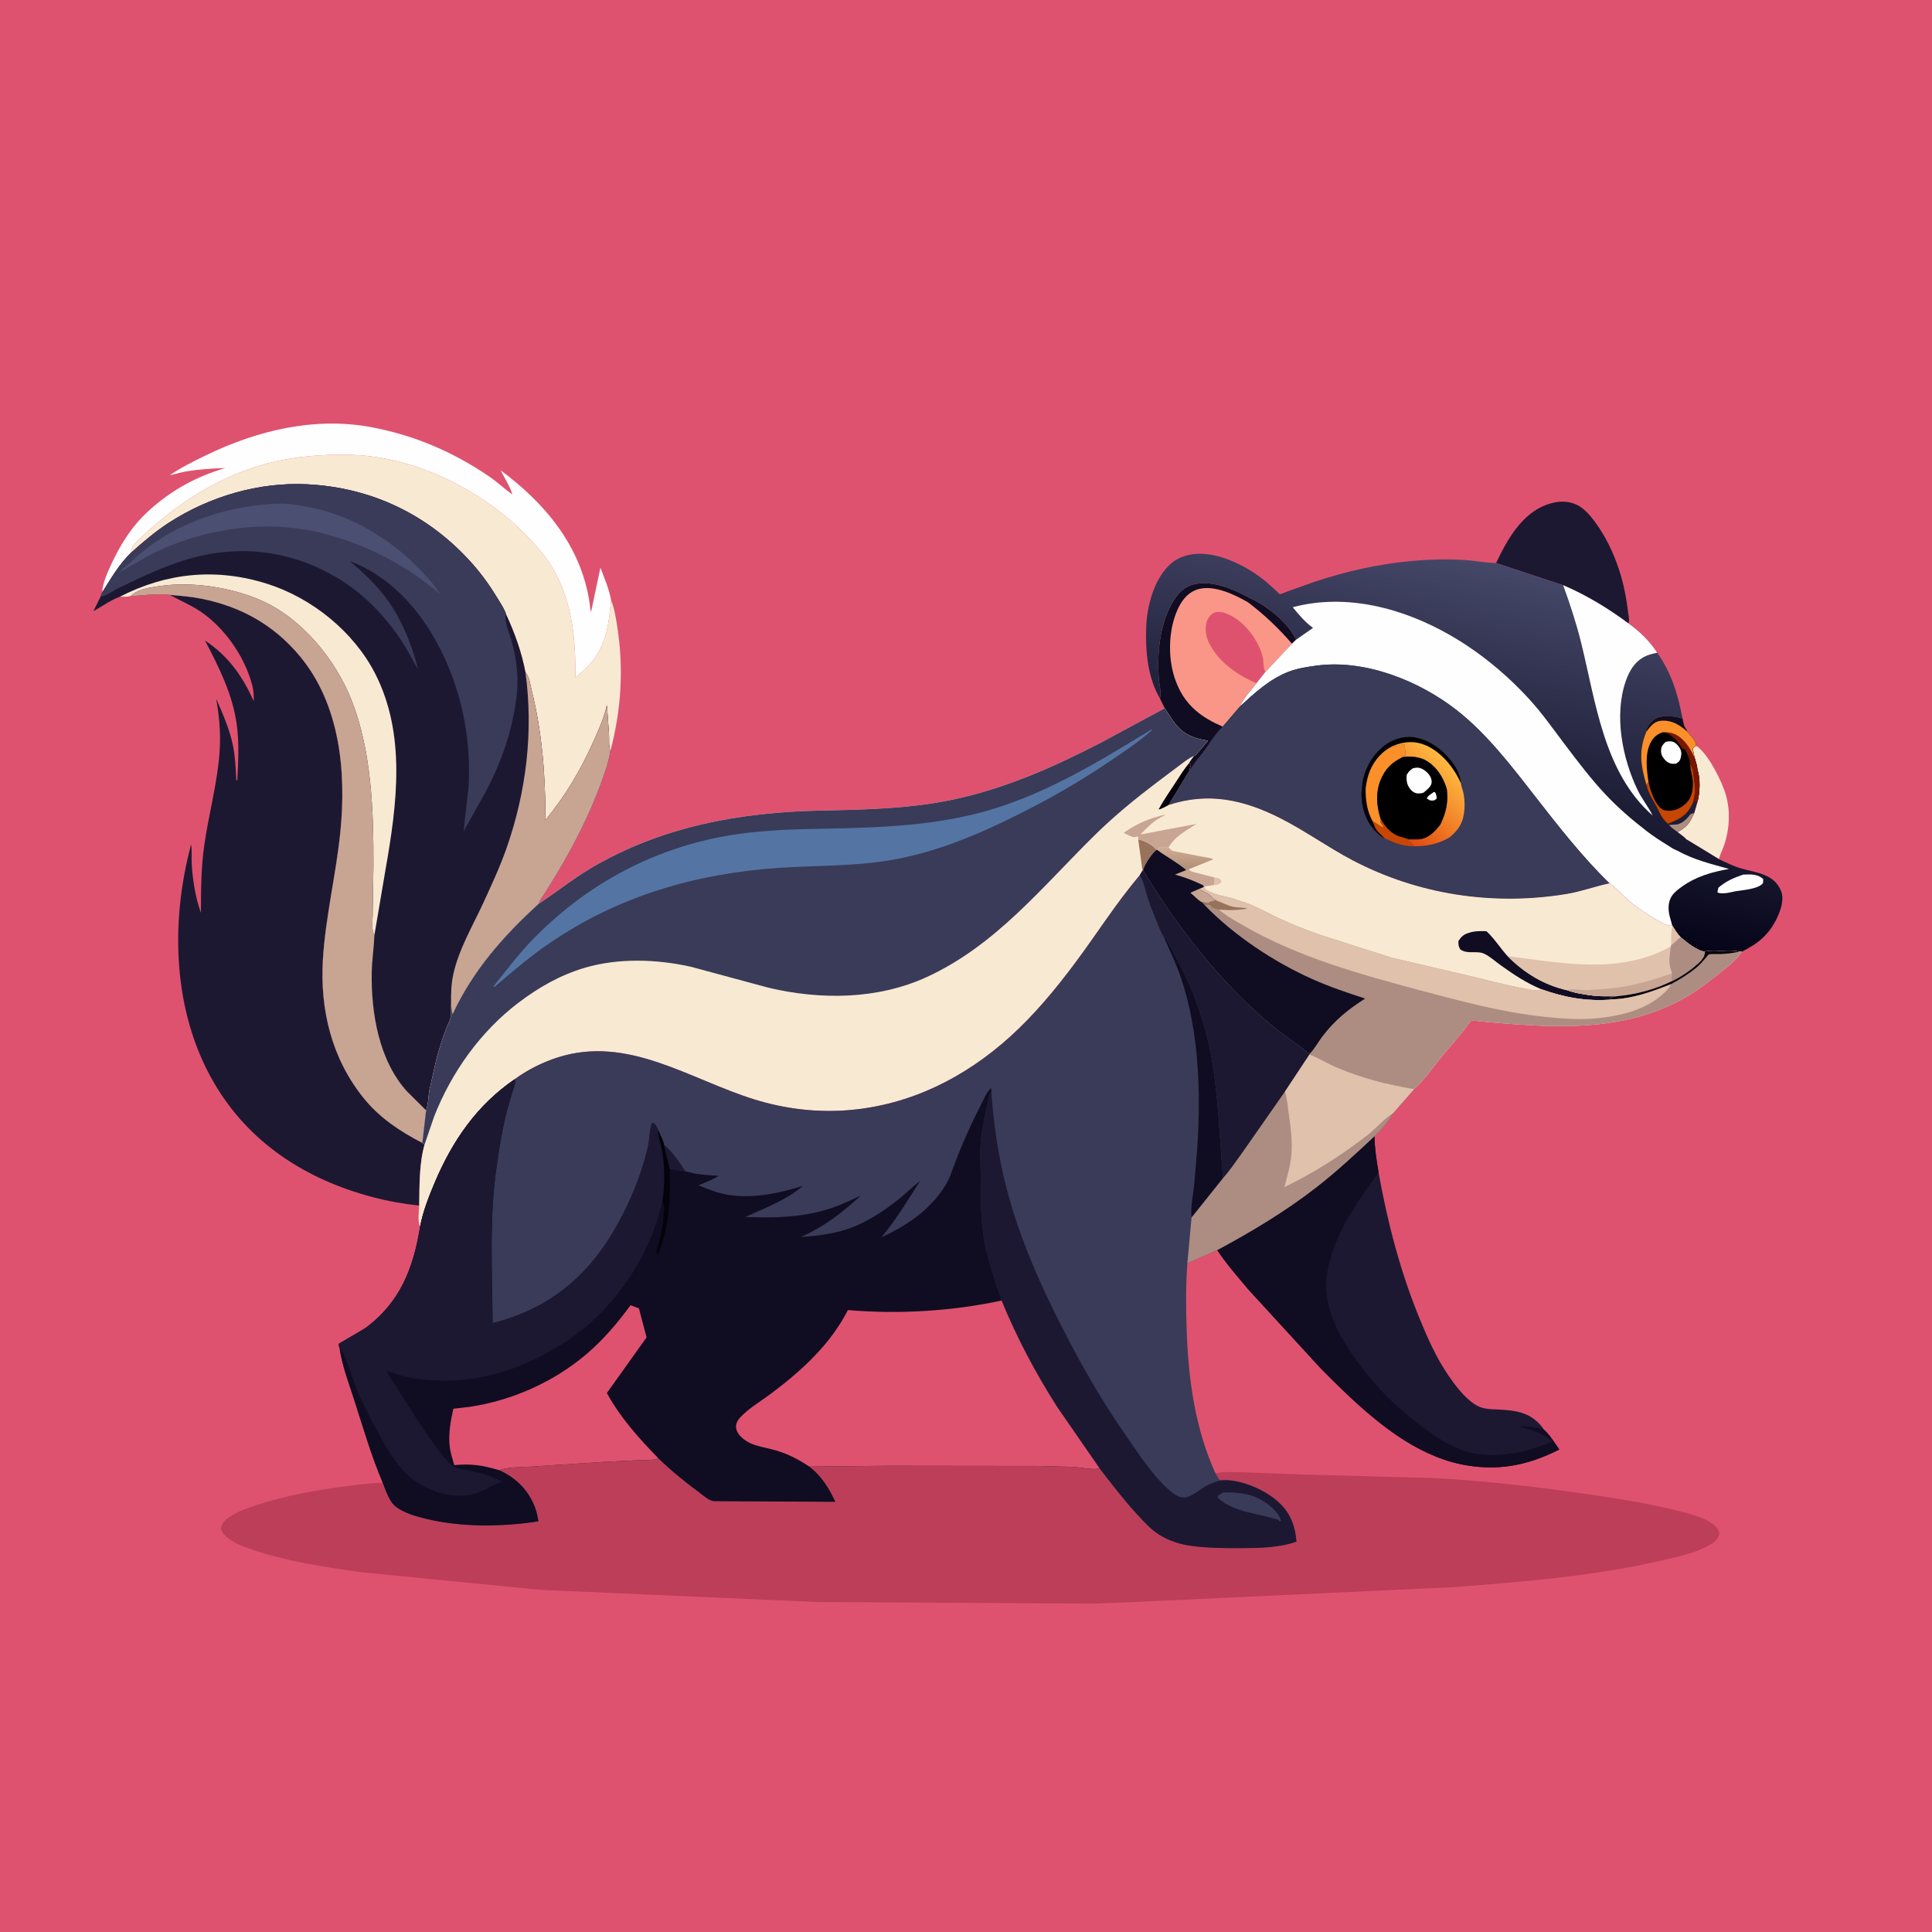
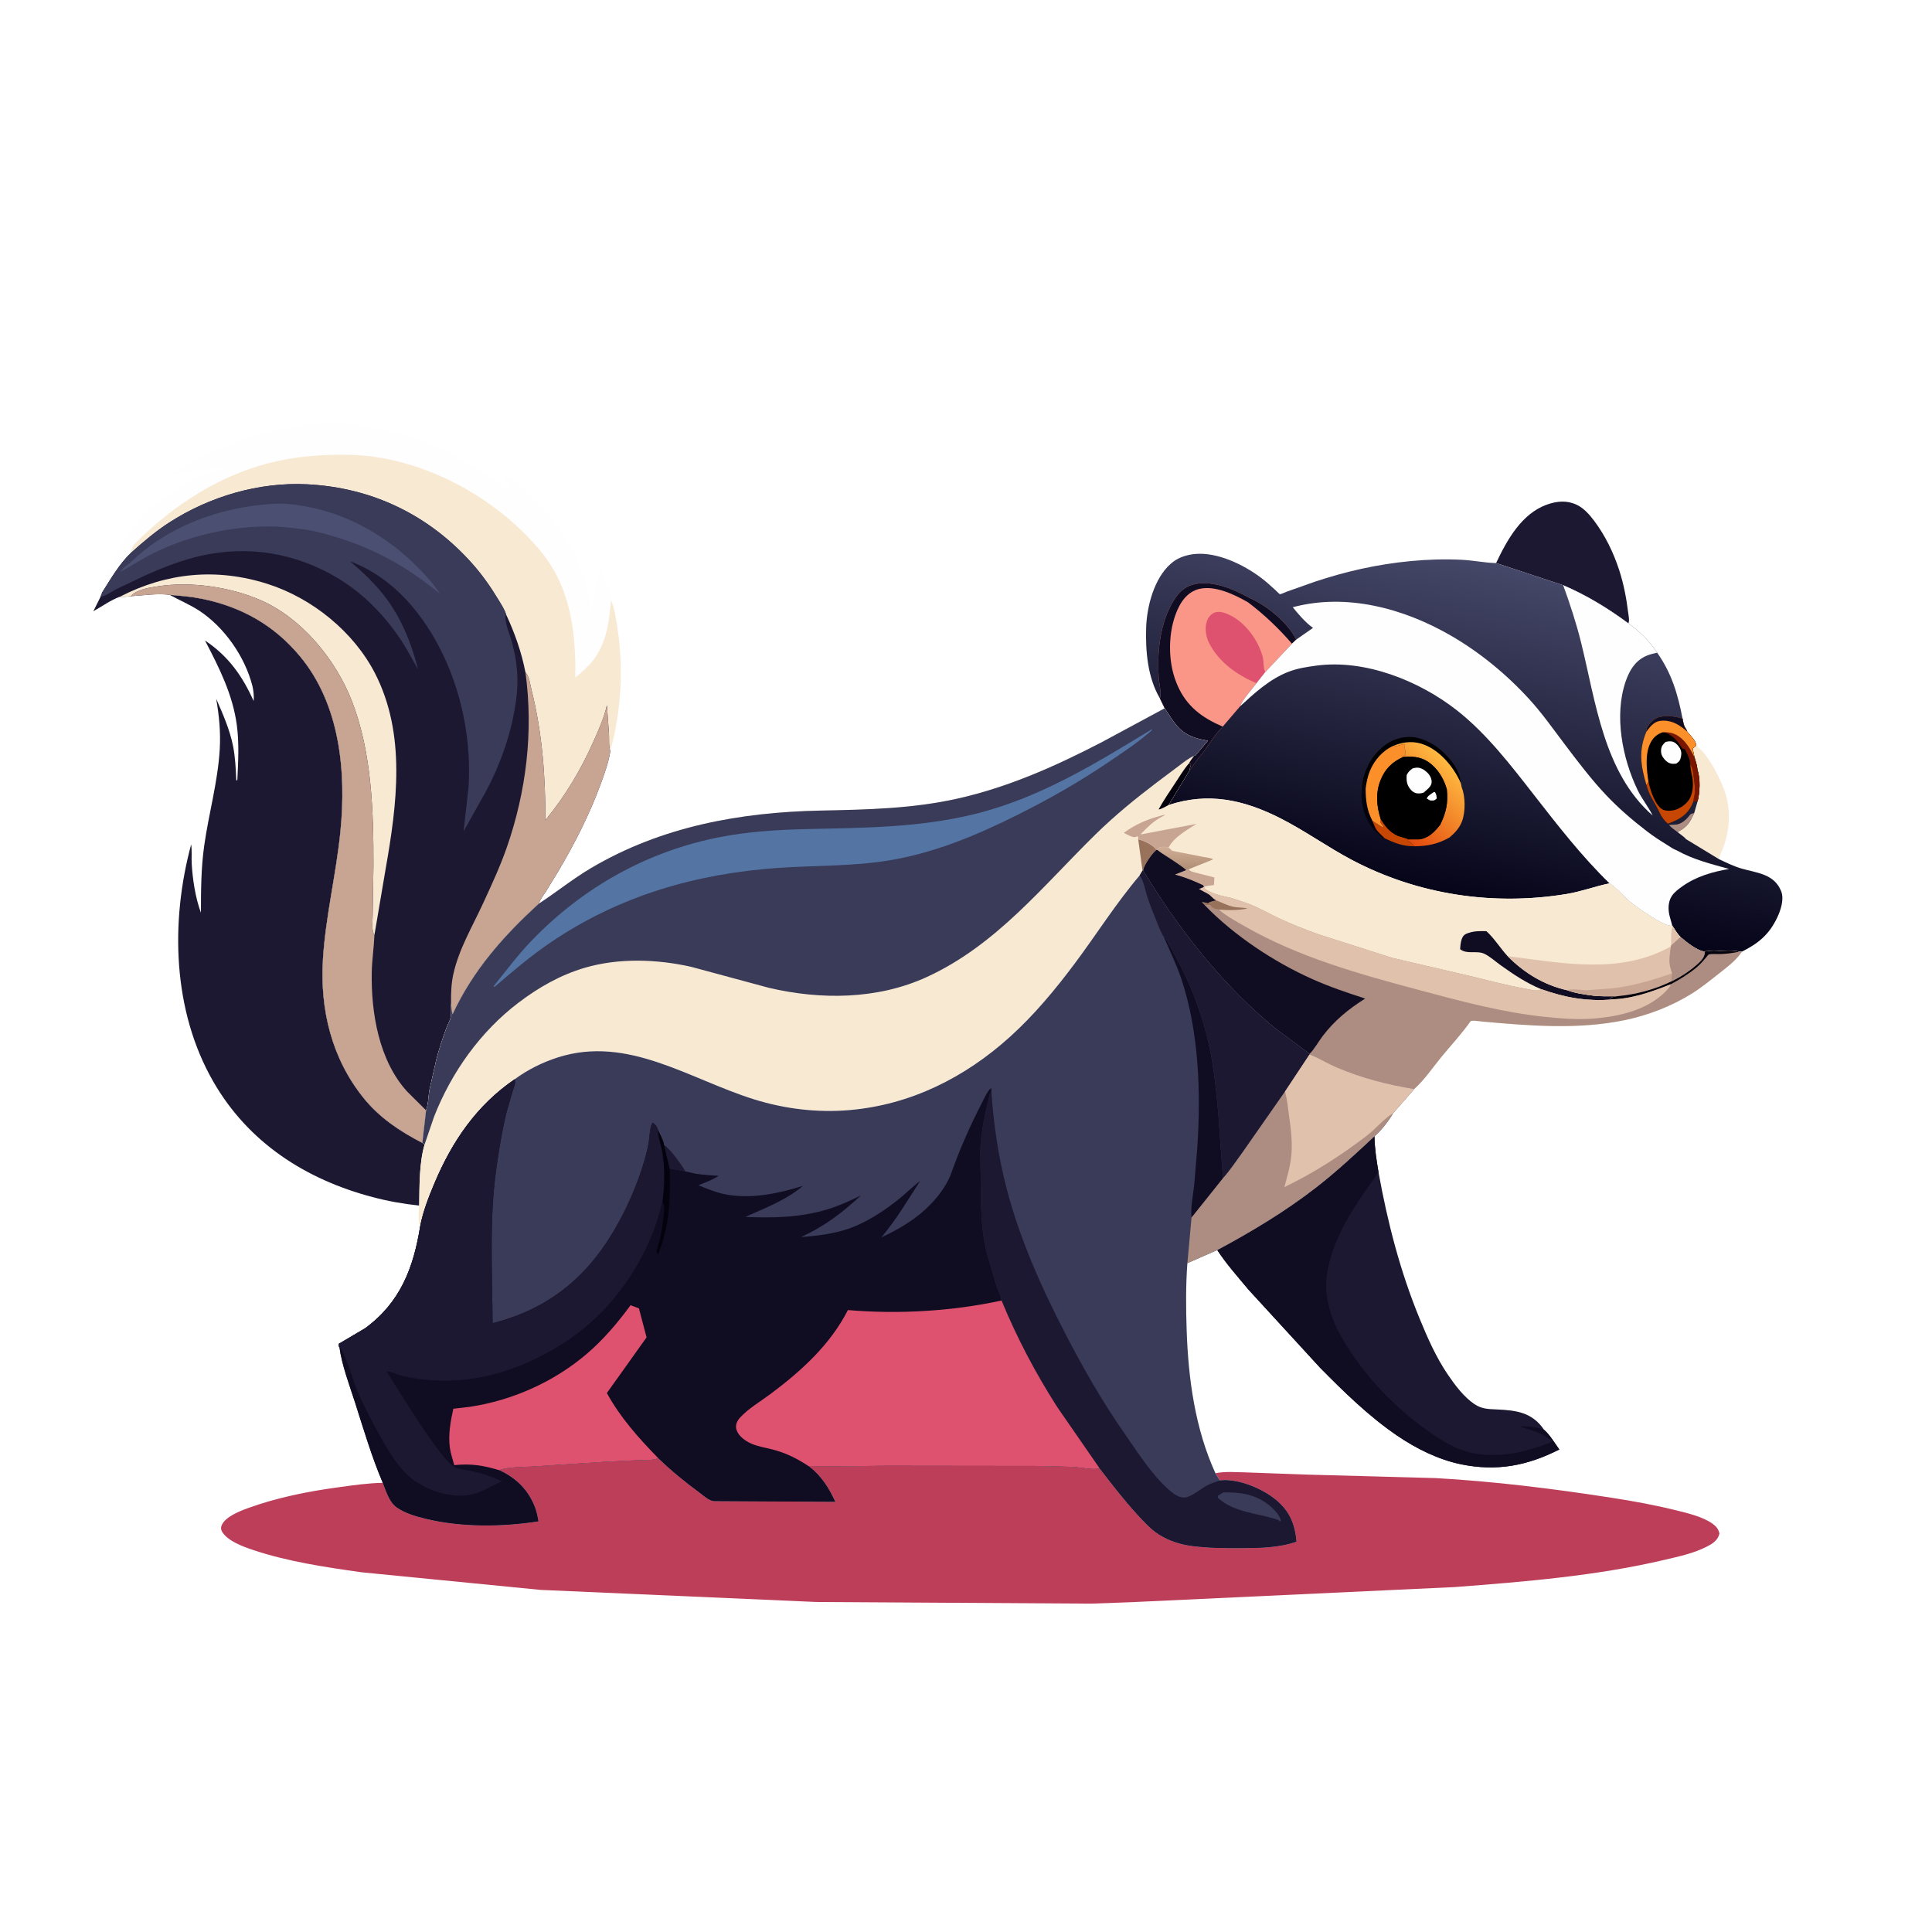
<svg xmlns="http://www.w3.org/2000/svg" version="1.1" style="display: block;" viewBox="0 0 2048 2048" width="1024" height="1024">
  <defs>
    <linearGradient id="Gradient1" gradientUnits="userSpaceOnUse" x1="1521.48" y1="947.706" x2="1595.83" y2="598.091">
      <stop class="stop0" offset="0" stop-opacity="1" stop-color="rgb(5,4,24)" />
      <stop class="stop1" offset="1" stop-opacity="1" stop-color="rgb(70,72,105)" />
    </linearGradient>
    <linearGradient id="Gradient2" gradientUnits="userSpaceOnUse" x1="1473.91" y1="874.01" x2="1535.36" y2="808.607">
      <stop class="stop0" offset="0" stop-opacity="1" stop-color="rgb(227,74,14)" />
      <stop class="stop1" offset="1" stop-opacity="1" stop-color="rgb(255,185,65)" />
    </linearGradient>
    <linearGradient id="Gradient3" gradientUnits="userSpaceOnUse" x1="1255.42" y1="921.993" x2="1255.53" y2="898.075">
      <stop class="stop0" offset="0" stop-opacity="1" stop-color="rgb(175,142,116)" />
      <stop class="stop1" offset="1" stop-opacity="1" stop-color="rgb(208,173,150)" />
    </linearGradient>
  </defs>
-   <path transform="translate(0,0)" fill="rgb(223,82,111)" d="M -0 -0 L 2048 0 L 2048 2048 L -0 2048 L -0 -0 z" />
  <path transform="translate(0,0)" fill="rgb(248,233,211)" d="M 1797.79 790.527 C 1810.14 797.647 1825.78 828.922 1829.67 843.236 C 1834.39 860.561 1833.41 878.44 1827.82 895.483 C 1826.18 900.49 1823.3 905.667 1822.09 910.68 L 1787.12 889.424 C 1786.72 888.142 1779.74 883.239 1778.26 882.026 L 1779.04 881.575 L 1780.33 880.811 C 1789.47 875.55 1791.55 871.169 1795.93 861.881 L 1799.52 849.518 C 1801.96 839.803 1802.62 825.479 1799.37 815.957 C 1799.12 811.621 1797.57 807.403 1796.36 803.252 L 1794.28 793.5 L 1797.79 790.527 z" />
  <path transform="translate(0,0)" fill="rgb(29,24,50)" d="M 1585.92 596.861 C 1597.53 572.376 1612.95 544.376 1640.06 534.81 C 1650.63 531.08 1661.1 530.2 1671.48 535.13 C 1678.89 538.65 1684.97 545.562 1689.82 552.017 C 1701.66 567.757 1710.44 585.885 1716.49 604.588 C 1721.22 619.216 1724.01 633.854 1725.89 649.09 C 1726.31 652.471 1727.62 657.75 1726.12 660.808 C 1704.55 644.798 1681.77 630.936 1657.04 620.351 L 1585.92 596.861 z" />
  <path transform="translate(0,0)" fill="rgb(255,254,254)" d="M 108.329 627.909 C 108.784 618.555 113.519 607.68 117.441 599.218 C 127.731 577.02 139.674 557.737 157.953 541.192 C 181.971 519.453 207.936 505.214 238.939 496.117 C 225.013 496.643 211.178 497.355 197.421 499.702 C 191.561 500.701 185.933 502.605 180.109 503.674 C 192.032 495.517 205.239 489.004 218.218 482.691 C 272.491 456.291 333.592 441.548 393.76 452.862 C 439.183 461.404 480.912 479.244 518.931 505.358 C 527.37 511.154 534.789 518.31 543.184 524.111 C 540.213 514.813 535.011 507.209 530.693 498.571 C 577.894 533.448 615.794 578.895 624.92 638.5 C 625.435 641.862 625.354 645.481 626.565 648.666 L 636.453 601.754 C 640.758 612.897 645.735 624.601 647.827 636.42 L 646.459 648.271 C 644.827 666.06 640.163 685.042 629.153 699.408 C 623.608 706.643 616.841 712.417 609.88 718.238 C 610.347 679.833 607.046 640.844 588.224 606.408 C 581.084 593.345 571.683 581.909 561.485 571.126 C 513.55 520.443 441.243 483.8 370.985 482.12 C 342.209 481.433 312.415 483.777 284.5 491.013 C 231.463 504.761 184.278 535.553 145.549 573.652 C 141.824 577.317 139.088 580.474 139.104 585.748 C 126.219 598.011 117.826 613.074 108.329 627.909 z" />
  <path transform="translate(0,0)" fill="rgb(248,233,211)" d="M 139.104 585.748 C 139.088 580.474 141.824 577.317 145.549 573.652 C 184.278 535.553 231.463 504.761 284.5 491.013 C 312.415 483.777 342.209 481.433 370.985 482.12 C 441.243 483.8 513.55 520.443 561.485 571.126 C 571.683 581.909 581.084 593.345 588.224 606.408 C 607.046 640.844 610.347 679.833 609.88 718.238 C 616.841 712.417 623.608 706.643 629.153 699.408 C 640.163 685.042 644.827 666.06 646.459 648.271 L 647.827 636.42 C 651.555 645.418 653.082 656.251 654.544 665.873 C 661.187 709.585 658.464 753.564 646.957 796.217 C 645.104 790.961 645.873 783.697 645.556 778.106 L 643.357 747.511 C 640.471 760.503 634.978 772.786 629.592 784.909 C 615.715 816.145 599.855 842.913 578.214 869.331 C 578.146 822.777 574.908 777.055 563.538 731.812 C 562.246 726.671 561.368 718.613 558.236 714.281 L 556.991 712.688 C 552.893 691.393 545.618 670.866 536.431 651.27 C 535.041 646.203 531.045 640.254 528.339 635.748 C 520.124 622.063 510.918 609.011 500.277 597.094 C 454.508 545.839 394.599 516.964 326 513.406 C 274.628 510.741 222.041 526.246 179 554.139 C 164.66 563.432 151.835 574.402 139.104 585.748 z" />
  <path transform="translate(0,0)" fill="rgb(29,24,50)" d="M 1457.01 1204.46 C 1457.14 1217.19 1459.19 1230.14 1461.3 1242.68 C 1470.85 1295.73 1484.3 1347.82 1504.83 1397.72 C 1513.38 1418.51 1522.31 1438.84 1535.01 1457.5 C 1542.45 1468.43 1551.84 1480.91 1562.91 1488.4 C 1570.61 1493.61 1577.67 1493.67 1586.63 1494.06 C 1607.6 1494.99 1624.26 1497.14 1636.89 1515.78 C 1643.1 1521.13 1648.07 1529.88 1652.96 1536.51 C 1618.97 1553.76 1586.72 1559.95 1548.99 1552.26 C 1524.79 1547.32 1501.34 1535.63 1481.02 1521.8 C 1451.23 1501.52 1424.56 1475.41 1399.32 1449.83 L 1323.67 1367.32 C 1312.25 1353.65 1300.12 1340 1290.31 1325.11 C 1326.32 1305.85 1362.15 1284.33 1394.48 1259.3 C 1416.41 1242.33 1436.76 1223.36 1457.01 1204.46 z" />
  <path transform="translate(0,0)" fill="rgb(16,12,34)" d="M 1457.01 1204.46 C 1457.14 1217.19 1459.19 1230.14 1461.3 1242.68 C 1441.49 1270.63 1422.66 1295.89 1411.86 1329 C 1407 1343.91 1404 1360.42 1406.86 1376.07 L 1407.65 1380.01 C 1411.45 1399.56 1420.72 1416.49 1431.63 1432.96 C 1454.65 1467.73 1483.85 1496.14 1518.03 1519.9 C 1531.84 1529.51 1548.18 1538.64 1565 1541.02 L 1566.75 1541.29 C 1592.97 1545.13 1621.17 1538.49 1645.26 1528.18 L 1645.64 1527.42 C 1640.25 1523.88 1634.24 1519.94 1628.2 1517.64 C 1622.57 1515.49 1616.35 1514.51 1611.02 1511.74 C 1620.01 1512.14 1628.46 1512.25 1636.89 1515.78 C 1643.1 1521.13 1648.07 1529.88 1652.96 1536.51 C 1618.97 1553.76 1586.72 1559.95 1548.99 1552.26 C 1524.79 1547.32 1501.34 1535.63 1481.02 1521.8 C 1451.23 1501.52 1424.56 1475.41 1399.32 1449.83 L 1323.67 1367.32 C 1312.25 1353.65 1300.12 1340 1290.31 1325.11 C 1326.32 1305.85 1362.15 1284.33 1394.48 1259.3 C 1416.41 1242.33 1436.76 1223.36 1457.01 1204.46 z" />
  <path transform="translate(0,0)" fill="rgb(29,24,50)" d="M 180.021 630.604 C 191.436 631.588 202.904 632.491 214.15 634.778 C 255.915 643.273 290.427 662.623 317.812 695.5 C 360.323 746.537 367.163 817.487 360.863 881.147 C 356.371 926.535 345.096 971.351 342.315 1016.88 C 339.052 1070.31 351.568 1122.04 385.599 1164.16 C 402.4 1184.95 424.146 1199.4 447.708 1211.53 L 450.095 1213.14 C 444.294 1233.03 444.722 1257.37 444.377 1277.95 C 427.33 1276.16 411.468 1273.33 394.904 1268.96 C 323.986 1250.22 263.492 1211.34 226.273 1146.85 C 182.908 1071.72 180.436 977.265 202.636 895.114 C 203.603 901.684 202.862 908.822 203.223 915.5 C 204.103 931.783 207.22 952.208 213.004 967.559 C 213.024 943.624 213.115 920.233 216.466 896.469 C 221.276 862.36 230.915 828.889 232.923 794.38 C 233.999 775.876 232.306 758.921 229.177 740.741 C 236.163 756.641 243.441 773.133 246.926 790.222 C 249.409 802.4 249.92 814.881 250.5 827.259 L 251.584 827 C 252.497 807.425 253.639 788.017 251.021 768.5 C 246.671 736.075 232.206 707.57 217.294 678.952 C 242.098 695.513 256.977 716.571 268.886 743.141 C 269.379 738.328 268.716 731.637 267.513 726.949 C 259.589 696.084 238.034 665.106 211.456 647.535 C 201.397 640.884 190.428 636.499 180.021 630.604 z" />
  <path transform="translate(0,0)" fill="rgb(29,24,50)" d="M 139.104 585.748 C 151.835 574.402 164.66 563.432 179 554.139 C 222.041 526.246 274.628 510.741 326 513.406 C 394.599 516.964 454.508 545.839 500.277 597.094 C 510.918 609.011 520.124 622.063 528.339 635.748 C 531.045 640.254 535.041 646.203 536.431 651.27 C 545.618 670.866 552.893 691.393 556.991 712.688 L 558.236 714.281 C 561.368 718.613 562.246 726.671 563.538 731.812 C 574.908 777.055 578.146 822.777 578.214 869.331 C 599.855 842.913 615.715 816.145 629.592 784.909 C 634.978 772.786 640.471 760.503 643.357 747.511 L 645.556 778.106 C 645.873 783.697 645.104 790.961 646.957 796.217 C 645.264 807.889 640.738 820.179 636.692 831.244 C 624.83 863.676 609.064 894.341 591.532 924.039 L 578.724 944.959 C 575.999 949.232 572.762 953.002 571.215 957.902 C 533.51 992.297 501.381 1028.64 479.684 1075.34 C 478.672 1071.29 478.486 1067.08 478.123 1062.93 C 478.002 1067.58 478.709 1073.6 477.825 1078 C 476.979 1082.21 474.303 1086.71 472.795 1090.86 C 468.896 1101.58 465.116 1113.02 462.334 1124.08 L 455.267 1155.36 C 454.033 1162.11 454.152 1170.78 451.657 1177.01 L 447.708 1211.53 C 424.146 1199.4 402.4 1184.95 385.599 1164.16 C 351.568 1122.04 339.052 1070.31 342.315 1016.88 C 345.096 971.351 356.371 926.535 360.863 881.147 C 367.163 817.487 360.323 746.537 317.812 695.5 C 290.427 662.623 255.915 643.273 214.15 634.778 C 202.904 632.491 191.436 631.588 180.021 630.604 C 167.129 628.716 151.594 631.259 138.488 632.012 C 134.542 632.619 130.884 632.77 126.895 632.649 C 117.736 635.907 107.621 643.122 98.946 647.947 L 106.627 632.51 L 108.329 627.909 C 117.826 613.074 126.219 598.011 139.104 585.748 z" />
  <path transform="translate(0,0)" fill="rgb(248,233,211)" d="M 126.895 632.649 C 176.95 606.835 229.702 601.82 283.599 618.976 C 330.714 633.974 374.909 669.63 397.574 713.844 C 430.69 778.442 420.805 852.722 408.772 921.217 L 396.894 991.215 L 396.668 990.736 C 393.696 985.974 394.957 976.241 395.041 970.507 L 395.865 917.55 C 395.98 860.051 394.12 797.222 372.97 743 C 355.921 699.292 320.028 655.288 276.312 636.226 C 244.092 622.176 201.796 616.007 167.204 621.58 C 160.949 622.588 154.472 623.38 148.56 625.754 L 147.227 626.308 C 143.495 627.798 141.339 629.13 138.488 632.012 C 134.542 632.619 130.884 632.77 126.895 632.649 z" />
  <path transform="translate(0,0)" fill="rgb(200,165,147)" d="M 556.991 712.688 L 558.236 714.281 C 561.368 718.613 562.246 726.671 563.538 731.812 C 574.908 777.055 578.146 822.777 578.214 869.331 C 599.855 842.913 615.715 816.145 629.592 784.909 C 634.978 772.786 640.471 760.503 643.357 747.511 L 645.556 778.106 C 645.873 783.697 645.104 790.961 646.957 796.217 C 645.264 807.889 640.738 820.179 636.692 831.244 C 624.83 863.676 609.064 894.341 591.532 924.039 L 578.724 944.959 C 575.999 949.232 572.762 953.002 571.215 957.902 C 533.51 992.297 501.381 1028.64 479.684 1075.34 C 478.672 1071.29 478.486 1067.08 478.123 1062.93 C 477.977 1053.05 478.367 1042.69 480.47 1033.02 C 486.264 1006.36 500.765 982.145 512.1 957.565 C 520.918 938.444 529.986 918.957 536.952 899.085 C 557.888 839.363 565.605 775.453 556.991 712.688 z" />
  <path transform="translate(0,0)" fill="rgb(200,165,147)" d="M 138.488 632.012 C 141.339 629.13 143.495 627.798 147.227 626.308 L 148.56 625.754 C 154.472 623.38 160.949 622.588 167.204 621.58 C 201.796 616.007 244.092 622.176 276.312 636.226 C 320.028 655.288 355.921 699.292 372.97 743 C 394.12 797.222 395.98 860.051 395.865 917.55 L 395.041 970.507 C 394.957 976.241 393.696 985.974 396.668 990.736 L 396.894 991.215 L 396.865 992.044 C 396.314 1004.89 394.329 1017.55 394.078 1030.5 C 393.24 1073.55 401.623 1124.41 431.742 1157.23 L 451.657 1177.01 L 447.708 1211.53 C 424.146 1199.4 402.4 1184.95 385.599 1164.16 C 351.568 1122.04 339.052 1070.31 342.315 1016.88 C 345.096 971.351 356.371 926.535 360.863 881.147 C 367.163 817.487 360.323 746.537 317.812 695.5 C 290.427 662.623 255.915 643.273 214.15 634.778 C 202.904 632.491 191.436 631.588 180.021 630.604 C 167.129 628.716 151.594 631.259 138.488 632.012 z" />
  <path transform="translate(0,0)" fill="rgb(57,59,89)" d="M 139.104 585.748 C 151.835 574.402 164.66 563.432 179 554.139 C 222.041 526.246 274.628 510.741 326 513.406 C 394.599 516.964 454.508 545.839 500.277 597.094 C 510.918 609.011 520.124 622.063 528.339 635.748 C 531.045 640.254 535.041 646.203 536.431 651.27 C 533.845 657.564 540.036 671.56 541.901 678.166 C 543.965 685.479 545.767 692.877 546.85 700.402 C 548.816 714.057 549.042 726.381 547.331 740.08 C 543.03 774.509 531.346 808.476 515.034 839 L 491.408 881.299 L 496.647 835.01 C 499.641 787.911 490.724 739.004 470.692 696.223 C 450.034 652.105 417.514 612.37 370.948 594.896 C 384.258 606.275 397.081 618.232 407.804 632.141 C 425.128 654.613 436.359 682.234 443.167 709.593 C 437.376 699.755 432.301 689.543 426.054 679.969 C 408.521 653.101 385.278 629.064 357.653 612.601 C 313.066 586.03 263.204 577.74 212.401 589.279 C 192.674 593.76 172.844 601.564 154.371 609.748 L 123.95 624.209 C 118.292 627.187 114.223 630.688 107.826 632.243 L 106.627 632.51 L 108.329 627.909 C 117.826 613.074 126.219 598.011 139.104 585.748 z" />
  <path transform="translate(0,0)" fill="rgb(75,79,114)" d="M 285.101 534.408 C 300.734 532.554 317.596 535.314 332.861 538.674 C 373.76 547.677 411.892 570.575 441.42 599.883 C 450.37 608.767 459.616 618.92 466.415 629.568 C 425.953 595.601 382.196 574.118 330.769 562.546 C 316.964 560.42 303.091 558.415 289.098 558.138 C 247.316 557.31 202.728 567.108 165.137 585.206 C 151.88 591.588 139.911 599.597 127.03 606.453 L 129.161 603.938 C 132.16 600.473 135.895 598.554 139.134 595.441 C 178.177 557.91 231.724 538.362 285.101 534.408 z" />
  <path transform="translate(0,0)" fill="rgb(189,62,89)" d="M 697.836 1545.79 C 711.712 1559.13 726.055 1570.91 741.575 1582.29 C 745.786 1585.38 751.754 1591.01 756.971 1591.26 L 885.441 1591.96 C 878.595 1577.2 870.844 1564.76 857.901 1554.65 L 939.547 1553.8 L 1101.81 1554 L 1136.92 1554.95 C 1145.74 1555.51 1157.31 1558.26 1165.81 1556.78 C 1178.58 1573.29 1191.46 1590.13 1205.6 1605.5 C 1212.64 1613.14 1219.87 1621.22 1228.73 1626.79 C 1239.39 1633.5 1251.66 1637.33 1264.1 1638.88 C 1281.18 1641 1297.9 1641.16 1315.08 1641.09 C 1334.48 1641.01 1355.83 1640.77 1374.31 1634.16 C 1372.61 1615.83 1367.26 1602.26 1352.84 1590.17 C 1338.55 1578.19 1313.36 1567.55 1294.39 1569.21 L 1293.12 1569.34 L 1288.41 1561.7 L 1289.53 1561.47 C 1299.31 1559.67 1309.93 1560.59 1319.86 1560.77 L 1384.97 1563.12 L 1521.74 1566.83 C 1584.51 1570.36 1646.91 1578.15 1709 1587.78 C 1731.56 1591.28 1753.83 1595.33 1776 1600.81 C 1788.57 1603.91 1804.91 1607.66 1815.5 1615.29 C 1819.37 1618.08 1821.57 1620.86 1822.68 1625.5 C 1821.67 1630.51 1818.29 1634.03 1814.11 1636.82 L 1810 1639.1 L 1808.6 1639.83 C 1795.17 1646.66 1779.57 1649.93 1764.99 1653.38 C 1692.53 1670.52 1616.41 1676.67 1542.28 1682.35 L 1199.83 1698.36 L 1156.76 1699.92 L 864.878 1698.16 L 573 1685.35 L 383.371 1666.69 C 345.07 1661.32 305.005 1655.35 268.248 1643.03 C 257.804 1639.53 241.129 1633.56 235.327 1623.5 C 234.025 1621.24 234.006 1619.24 234.989 1616.88 C 238.698 1607.95 253.783 1601.97 262.406 1598.83 C 293.38 1587.52 326.291 1580.98 358.895 1576.54 C 374.432 1574.42 390.052 1572.15 405.755 1571.86 C 409.178 1580.44 412.525 1592.06 420.295 1597.71 C 429.051 1604.08 441.279 1607.52 451.678 1610.03 C 489.59 1619.16 532.411 1618.61 570.807 1612.67 C 569.919 1608 569.067 1603.27 567.442 1598.79 C 560.622 1579.98 547.206 1566.58 529.183 1558.47 C 537.968 1554.93 553.145 1555.36 562.67 1554.69 L 644.31 1549.4 L 678.735 1547.78 C 684.49 1547.53 692.605 1548.17 697.836 1545.79 z" />
  <path transform="translate(0,0)" fill="url(#Gradient1)" d="M 1229.55 740.304 C 1216.5 718.219 1214.15 690.03 1214.99 665.01 C 1215.74 642.605 1223.41 613.396 1240.71 597.893 L 1243.84 595.323 C 1250.22 590.601 1258.66 588.018 1266.5 587.266 C 1290.25 584.989 1317.93 598.346 1336.5 612.265 C 1341.92 616.325 1346.95 620.886 1351.93 625.457 C 1352.41 625.893 1356.32 629.806 1356.68 629.844 C 1357.82 629.965 1362.99 627.554 1364.3 627.083 L 1393.8 616.651 C 1409.8 611.373 1426.04 606.742 1442.49 603.113 C 1476.96 595.505 1514.28 591.612 1549.63 593.401 C 1561.17 593.985 1572.73 596.364 1584.14 596.808 L 1585.92 596.861 L 1657.04 620.351 C 1681.77 630.936 1704.55 644.798 1726.12 660.808 C 1737.75 668.953 1748.99 679.865 1756.67 691.907 C 1771.91 713.316 1778.72 736.226 1783.56 761.775 C 1784.09 764.33 1784.5 767.366 1785.5 769.773 C 1786.33 771.766 1788.12 773.529 1788.5 775.584 C 1791.37 778.965 1797.73 785.055 1797.9 789.559 L 1797.79 790.527 L 1794.28 793.5 L 1796.36 803.252 C 1797.57 807.403 1799.12 811.621 1799.37 815.957 C 1802.62 825.479 1801.96 839.803 1799.52 849.518 L 1795.93 861.881 C 1791.55 871.169 1789.47 875.55 1780.33 880.811 L 1779.04 881.575 L 1778.26 882.026 C 1779.74 883.239 1786.72 888.142 1787.12 889.424 L 1822.09 910.68 C 1829.81 914.357 1837.71 918.246 1845.94 920.654 C 1861.99 925.355 1880.61 926.117 1888.05 944.591 C 1891.51 953.173 1887.65 964.78 1883.91 972.66 C 1875.35 990.675 1864.09 999.925 1846.55 1008.77 L 1843.34 1008.88 C 1841.35 1008.23 1842.14 1008.34 1840.34 1008.2 L 1839 1008.12 C 1829.31 1006.92 1819.32 1009.37 1809.4 1007.91 L 1808.54 1007.77 L 1807.29 1008.79 C 1799 1007.96 1787.76 998.719 1781.46 993.401 C 1778.08 989.92 1775.64 985.834 1773.02 981.777 L 1772.55 980.753 L 1770.91 981.414 C 1762.34 981.142 1734.65 961.713 1726.84 955.023 C 1719.92 949.097 1713.73 941.372 1706.15 936.389 C 1690.76 939.566 1676.14 945.148 1660.5 947.705 C 1582.58 960.446 1503.11 948.485 1433.3 911.704 C 1407.32 898.017 1383.37 880.647 1357.15 867.368 C 1318.39 847.739 1280.78 839.473 1238.68 853.41 L 1260.7 817.109 C 1260.95 815.8 1261.2 814.565 1261.63 813.3 L 1262.48 810.53 L 1260.56 808.93 C 1260.71 807.534 1264.68 802.69 1265.65 801.286 L 1267.2 800.817 L 1280.32 785.261 C 1275.28 784.204 1270 783.335 1265.19 781.466 L 1264 780.989 C 1248.63 775.041 1243.22 763.472 1234.65 750.786 L 1229.55 740.304 z" />
  <path transform="translate(0,0)" fill="rgb(173,141,129)" d="M 1795.93 861.881 C 1791.55 871.169 1789.47 875.55 1780.33 880.811 L 1779.04 881.575 L 1778.26 882.026 C 1775.27 879.708 1771.59 877.394 1769.17 874.48 L 1777.5 873.981 C 1783.35 872.82 1787.86 868.53 1791.3 863.913 C 1792.5 862.29 1794.02 862.398 1795.93 861.881 z" />
-   <path transform="translate(0,0)" fill="rgb(255,254,254)" d="M 1847.92 927.089 L 1854.5 926.945 C 1859.9 927.019 1865.37 928.062 1869.12 932 L 1868.92 936 C 1864.15 942.584 1847.31 943.441 1839.53 944.808 C 1834.44 945.839 1824.98 948.513 1820.5 945.861 L 1821.5 941.052 C 1829.65 933.98 1837.91 930.532 1847.92 927.089 z" />
  <path transform="translate(0,0)" fill="rgb(0,0,0)" d="M 1745.15 775.783 C 1745.05 774.853 1744.97 774.675 1745.22 773.628 C 1746.36 768.886 1752.12 762.883 1756.5 760.939 C 1763.54 757.816 1776.46 759.182 1783.56 761.775 C 1784.09 764.33 1784.5 767.366 1785.5 769.773 C 1786.33 771.766 1788.12 773.529 1788.5 775.584 C 1791.37 778.965 1797.73 785.055 1797.9 789.559 L 1797.79 790.527 L 1794.28 793.5 L 1796.36 803.252 C 1797.57 807.403 1799.12 811.621 1799.37 815.957 C 1802.62 825.479 1801.96 839.803 1799.52 849.518 C 1798.42 849.524 1796.09 849.792 1795.12 849.362 L 1793.97 852.257 C 1788.43 864.286 1779.85 868.848 1767.99 873.178 C 1764.29 870.051 1761.09 865.689 1759.11 861.279 C 1754.48 850.983 1748.01 843.559 1745.27 832.16 C 1739.27 811.802 1736.76 795.799 1745.15 775.783 z" />
  <path transform="translate(0,0)" fill="rgb(255,254,254)" d="M 1765.59 786.5 C 1767.7 785.973 1769.82 785.63 1772 785.967 C 1775.38 786.491 1778.11 789.263 1779.99 792 C 1782.18 795.182 1782.69 798.213 1781.91 802 C 1781.08 806.05 1780.16 807.347 1776.78 809.5 L 1773.52 809.683 C 1769.79 809.586 1766.76 807.659 1764.39 804.89 C 1761.76 801.828 1760.48 798.882 1760.82 794.801 C 1761.15 790.941 1762.84 789.011 1765.59 786.5 z" />
  <path transform="translate(0,0)" fill="rgb(122,22,0)" d="M 1762.55 776.207 C 1771.54 775.948 1777.63 777.989 1784.14 784.496 C 1789.57 789.937 1793.02 796.44 1796.36 803.252 C 1797.57 807.403 1799.12 811.621 1799.37 815.957 C 1802.62 825.479 1801.96 839.803 1799.52 849.518 C 1798.42 849.524 1796.09 849.792 1795.12 849.362 C 1795.21 846.303 1796.39 843.493 1796.59 840.419 C 1797.04 833.271 1795.94 827.639 1795.01 820.695 C 1794.45 816.496 1793.94 813.697 1791.72 810.019 L 1791.03 805.51 C 1789.62 801.397 1788.01 797.828 1785.8 794.078 L 1783.5 793.617 L 1778.8 786.805 C 1774.91 782.047 1768.85 776.739 1762.55 776.207 z" />
  <path transform="translate(0,0)" fill="rgb(198,70,2)" d="M 1791.72 810.019 C 1793.94 813.697 1794.45 816.496 1795.01 820.695 C 1795.94 827.639 1797.04 833.271 1796.59 840.419 C 1796.39 843.493 1795.21 846.303 1795.12 849.362 L 1793.97 852.257 C 1788.43 864.286 1779.85 868.848 1767.99 873.178 C 1764.29 870.051 1761.09 865.689 1759.11 861.279 C 1754.48 850.983 1748.01 843.559 1745.27 832.16 L 1747.45 828.584 C 1749.24 837.159 1754.15 853.029 1762 857.839 C 1765.24 859.825 1771.1 859.664 1774.75 858.771 C 1780.73 857.304 1787.71 852.388 1790.86 847.078 C 1795.28 839.642 1795.3 828.465 1793.2 820.243 C 1792.42 817.191 1792.03 814.413 1791.8 811.27 L 1791.72 810.019 z" />
  <path transform="translate(0,0)" fill="rgb(251,143,41)" d="M 1745.15 775.783 C 1745.05 774.853 1744.97 774.675 1745.22 773.628 C 1746.36 768.886 1752.12 762.883 1756.5 760.939 C 1763.54 757.816 1776.46 759.182 1783.56 761.775 C 1784.09 764.33 1784.5 767.366 1785.5 769.773 C 1786.33 771.766 1788.12 773.529 1788.5 775.584 C 1791.37 778.965 1797.73 785.055 1797.9 789.559 L 1797.79 790.527 L 1794.28 793.5 L 1796.36 803.252 C 1793.02 796.44 1789.57 789.937 1784.14 784.496 C 1777.63 777.989 1771.54 775.948 1762.55 776.207 C 1756.05 778.481 1752.02 782.198 1749.09 788.5 C 1743.68 800.133 1745.52 816.267 1747.45 828.584 L 1745.27 832.16 C 1739.27 811.802 1736.76 795.799 1745.15 775.783 z" />
  <path transform="translate(0,0)" fill="rgb(16,12,34)" d="M 1745.15 775.783 C 1745.05 774.853 1744.97 774.675 1745.22 773.628 C 1746.36 768.886 1752.12 762.883 1756.5 760.939 C 1763.54 757.816 1776.46 759.182 1783.56 761.775 C 1784.09 764.33 1784.5 767.366 1785.5 769.773 C 1786.33 771.766 1788.12 773.529 1788.5 775.584 L 1786.61 773.863 C 1778.63 767.182 1770.28 762.732 1759.5 764.223 C 1753.01 765.121 1748.71 770.871 1745.15 775.783 z" />
  <path transform="translate(0,0)" fill="rgb(255,254,254)" d="M 1657.04 620.351 C 1681.77 630.936 1704.55 644.798 1726.12 660.808 C 1737.75 668.953 1748.99 679.865 1756.67 691.907 L 1755.56 692.154 L 1753.78 692.568 C 1750.2 693.373 1746.96 694.301 1743.64 695.941 C 1732.76 701.319 1727.07 711.263 1723.26 722.341 C 1710.85 758.383 1719.76 804.085 1736 837.585 C 1740.58 847.019 1747.29 855.188 1751.86 864.47 C 1700 819.077 1691.63 744.112 1676 681 C 1670.9 660.432 1664.27 640.255 1657.04 620.351 z" />
  <path transform="translate(0,0)" fill="rgb(250,150,135)" d="M 1229.55 740.304 C 1231.48 734.998 1228.61 724.081 1228.24 718.15 C 1226.7 693.402 1228.99 666.292 1240.14 643.812 C 1245.28 633.445 1252.1 623.453 1263.8 619.909 C 1283.15 614.045 1307.45 624.302 1324.09 633.604 C 1342.16 641.288 1365.6 660.171 1374.03 678.04 L 1369.54 682.335 L 1341.3 712.385 L 1331.87 724.265 C 1326.28 731.786 1318.02 740.289 1314.44 748.837 L 1296.16 770.244 C 1285.96 780.516 1279.83 793.226 1270.3 803.822 L 1260.7 817.109 C 1260.95 815.8 1261.2 814.565 1261.63 813.3 L 1262.48 810.53 L 1260.56 808.93 C 1260.71 807.534 1264.68 802.69 1265.65 801.286 L 1267.2 800.817 L 1280.32 785.261 C 1275.28 784.204 1270 783.335 1265.19 781.466 L 1264 780.989 C 1248.63 775.041 1243.22 763.472 1234.65 750.786 L 1229.55 740.304 z" />
  <path transform="translate(0,0)" fill="rgb(223,82,111)" d="M 1331.87 724.265 C 1311.49 715.508 1292.23 702.202 1281.83 681.964 C 1278.28 675.054 1276.76 665.631 1279.44 658.169 C 1280.83 654.3 1284.18 650.288 1288.22 649.094 C 1293.41 647.564 1299.24 649.869 1303.83 652.086 C 1320.3 660.029 1334.06 678.943 1338.54 696.444 C 1339.74 701.127 1338.94 706.579 1340.66 710.901 L 1341.3 712.385 L 1331.87 724.265 z" />
  <path transform="translate(0,0)" fill="rgb(16,12,34)" d="M 1229.55 740.304 C 1231.48 734.998 1228.61 724.081 1228.24 718.15 C 1226.7 693.402 1228.99 666.292 1240.14 643.812 C 1245.28 633.445 1252.1 623.453 1263.8 619.909 C 1283.15 614.045 1307.45 624.302 1324.09 633.604 C 1342.16 641.288 1365.6 660.171 1374.03 678.04 L 1369.54 682.335 C 1355.38 665.993 1340.23 651.536 1322.98 638.478 C 1308.74 630.336 1287.94 620.161 1271 624.352 C 1261.34 626.739 1254.6 633.869 1250.06 642.5 C 1238.63 664.248 1237.49 695.644 1245.2 718.707 C 1252.96 741.886 1266.66 755.951 1288.34 766.66 L 1296.16 770.244 C 1285.96 780.516 1279.83 793.226 1270.3 803.822 L 1260.7 817.109 C 1260.95 815.8 1261.2 814.565 1261.63 813.3 L 1262.48 810.53 L 1260.56 808.93 C 1260.71 807.534 1264.68 802.69 1265.65 801.286 L 1267.2 800.817 L 1280.32 785.261 C 1275.28 784.204 1270 783.335 1265.19 781.466 L 1264 780.989 C 1248.63 775.041 1243.22 763.472 1234.65 750.786 L 1229.55 740.304 z" />
  <path transform="translate(0,0)" fill="rgb(255,254,254)" d="M 1374.03 678.04 L 1391.89 665.559 L 1391.14 665.049 C 1383.57 659.641 1376.25 650.894 1370.37 643.686 C 1427.26 628.482 1487.81 644.807 1537.78 673.656 C 1568.76 691.542 1597.18 714.979 1621.27 741.389 C 1634.82 756.233 1646.15 772.411 1658.23 788.395 C 1672.05 806.69 1686.58 825.931 1702.31 842.589 C 1715.74 856.818 1730.59 869.503 1746.09 881.422 C 1752.85 886.628 1759.89 891.125 1767.15 895.602 C 1770.41 897.613 1773.86 900.222 1777.47 901.447 C 1795.44 911.419 1813.35 915.654 1832.87 921.136 C 1815.27 924.159 1798.29 928.996 1783.54 939.417 C 1779.49 942.281 1774.98 945.585 1772.21 949.769 C 1768.09 955.986 1768.11 964.24 1769.91 971.225 L 1772.55 980.753 L 1770.91 981.414 C 1762.34 981.142 1734.65 961.713 1726.84 955.023 C 1719.92 949.097 1713.73 941.372 1706.15 936.389 C 1677.05 908.183 1651.23 874.933 1626.35 843.013 C 1601.8 811.526 1576.09 777.894 1544.5 753.075 C 1504.48 721.629 1446.95 698.6 1395.28 705.609 C 1385.21 706.976 1375.55 708.42 1366 712.075 C 1346.03 719.712 1329.94 734.571 1314.44 748.837 C 1318.02 740.289 1326.28 731.786 1331.87 724.265 L 1341.3 712.385 L 1369.54 682.335 L 1374.03 678.04 z" />
-   <path transform="translate(0,0)" fill="rgb(57,59,89)" d="M 1314.44 748.837 C 1329.94 734.571 1346.03 719.712 1366 712.075 C 1375.55 708.42 1385.21 706.976 1395.28 705.609 C 1446.95 698.6 1504.48 721.629 1544.5 753.075 C 1576.09 777.894 1601.8 811.526 1626.35 843.013 C 1651.23 874.933 1677.05 908.183 1706.15 936.389 C 1690.76 939.566 1676.14 945.148 1660.5 947.705 C 1582.58 960.446 1503.11 948.485 1433.3 911.704 C 1407.32 898.017 1383.37 880.647 1357.15 867.368 C 1318.39 847.739 1280.78 839.473 1238.68 853.41 L 1260.7 817.109 L 1270.3 803.822 C 1279.83 793.226 1285.96 780.516 1296.16 770.244 L 1314.44 748.837 z" />
  <path transform="translate(0,0)" fill="rgb(4,2,12)" d="M 1443.84 834.787 L 1444.57 842.038 C 1445.18 837.617 1444.76 831.2 1446.75 827.25 C 1446.81 829.962 1447.09 831.954 1446 834.5 L 1446.54 836.195 L 1447.65 835.79 C 1447.67 848.209 1448.94 859.032 1454.85 870.178 L 1457.46 876.533 C 1459.26 881.105 1464.59 885.248 1468 888.74 C 1462.39 886.35 1456.79 880.37 1453.26 875.437 C 1445.27 864.281 1441.71 848.275 1443.84 834.787 z" />
  <path transform="translate(0,0)" fill="rgb(198,70,2)" d="M 1463.52 868.058 C 1468.35 875.718 1472.62 881.64 1481.07 885.73 C 1483.16 886.739 1491.98 888.714 1492.87 889.747 L 1492.5 891.51 L 1493.98 892.005 C 1495.7 892.973 1498.01 895.562 1499.33 897.098 C 1487.04 897.135 1478.99 893.784 1468 888.74 C 1464.59 885.248 1459.26 881.105 1457.46 876.533 L 1454.85 870.178 L 1465.99 877.156 C 1467.21 875.606 1463.99 873.672 1463.51 872 C 1463.15 870.737 1463.52 869.372 1463.52 868.058 z" />
  <path transform="translate(0,0)" fill="rgb(0,0,0)" d="M 1443.84 834.787 C 1444.13 823.183 1449.99 809.241 1457.31 800.328 C 1466.1 789.613 1476.88 782.48 1491 781.312 C 1504.46 780.199 1518.62 787.295 1528.49 796.123 C 1537.99 804.63 1547.77 816.908 1548.52 830.161 C 1541.18 813.632 1527.62 796.838 1510.65 789.796 C 1499.6 785.209 1488.26 785.995 1477.39 790.471 C 1465.8 795.459 1456.73 805.878 1452.05 817.5 C 1449.74 823.217 1448.44 829.677 1447.65 835.79 L 1446.54 836.195 L 1446 834.5 C 1447.09 831.954 1446.81 829.962 1446.75 827.25 C 1444.76 831.2 1445.18 837.617 1444.57 842.038 L 1443.84 834.787 z" />
  <path transform="translate(0,0)" fill="rgb(251,143,41)" d="M 1477.39 790.471 C 1481.02 792.31 1487.99 787.505 1489.51 789 L 1489.01 790.25 C 1488.19 792.7 1488.35 791.259 1489.01 792.913 C 1489.99 795.352 1489.57 798.41 1489.5 801 L 1486.01 801.25 L 1487.62 802.329 C 1475.66 807.641 1467.97 815.312 1463.23 827.563 C 1458.06 840.956 1459.31 854.598 1463.52 868.058 C 1463.52 869.372 1463.15 870.737 1463.51 872 C 1463.99 873.672 1467.21 875.606 1465.99 877.156 L 1454.85 870.178 C 1448.94 859.032 1447.67 848.209 1447.65 835.79 C 1448.44 829.677 1449.74 823.217 1452.05 817.5 C 1456.73 805.878 1465.8 795.459 1477.39 790.471 z" />
  <path transform="translate(0,0)" fill="url(#Gradient2)" d="M 1477.39 790.471 C 1488.26 785.995 1499.6 785.209 1510.65 789.796 C 1527.62 796.838 1541.18 813.632 1548.52 830.161 L 1549.5 834.738 C 1553.44 844.344 1553.53 860.8 1549.84 870.5 C 1547.08 877.751 1542.4 882.775 1536.6 887.706 C 1524.49 894.647 1513.21 897.008 1499.33 897.098 C 1498.01 895.562 1495.7 892.973 1493.98 892.005 L 1492.5 891.51 L 1492.87 889.747 L 1504 889.793 C 1514.28 888.654 1520.7 881.844 1526.72 874.192 C 1533.01 861.04 1535.21 851.241 1533.71 836.727 C 1530.97 827.216 1525.98 817.881 1518.51 811.22 C 1508.85 802.598 1499.96 801.522 1487.62 802.329 L 1486.01 801.25 L 1489.5 801 C 1489.57 798.41 1489.99 795.352 1489.01 792.913 C 1488.35 791.259 1488.19 792.7 1489.01 790.25 L 1489.51 789 C 1487.99 787.505 1481.02 792.31 1477.39 790.471 z" />
  <path transform="translate(0,0)" fill="rgb(0,0,0)" d="M 1487.62 802.329 C 1499.96 801.522 1508.85 802.598 1518.51 811.22 C 1525.98 817.881 1530.97 827.216 1533.71 836.727 C 1535.21 851.241 1533.01 861.04 1526.72 874.192 C 1520.7 881.844 1514.28 888.654 1504 889.793 L 1492.87 889.747 C 1491.98 888.714 1483.16 886.739 1481.07 885.73 C 1472.62 881.64 1468.35 875.718 1463.52 868.058 C 1459.31 854.598 1458.06 840.956 1463.23 827.563 C 1467.97 815.312 1475.66 807.641 1487.62 802.329 z" />
  <path transform="translate(0,0)" fill="rgb(255,254,254)" d="M 1520.07 839.5 L 1521.24 839.843 C 1522.68 842.256 1522.77 843.776 1522.97 846.5 C 1520.02 849.077 1519.77 848.629 1516.03 848.5 C 1514.86 848.014 1513.61 847.143 1512.51 846.5 C 1512.97 843.761 1517.73 841.222 1520.07 839.5 z" />
  <path transform="translate(0,0)" fill="rgb(255,254,254)" d="M 1497.55 814.5 C 1498.93 814.117 1500.33 813.84 1501.76 813.751 C 1505.73 813.504 1509.67 815.893 1512.49 818.5 C 1515.42 821.209 1517.83 825.171 1517.61 829.307 C 1517.36 833.923 1512.31 837.339 1509.14 840.16 C 1507.17 840.906 1505.12 841.172 1503 841.07 C 1500.06 840.929 1497.59 839.471 1495.67 837.324 C 1491.29 832.428 1490.7 827.853 1491.17 821.5 C 1492.95 818.123 1494.42 816.652 1497.55 814.5 z" />
  <path transform="translate(0,0)" fill="rgb(248,233,211)" d="M 1234.65 750.786 C 1243.22 763.472 1248.63 775.041 1264 780.989 L 1265.19 781.466 C 1270 783.335 1275.28 784.204 1280.32 785.261 L 1267.2 800.817 L 1265.65 801.286 C 1264.68 802.69 1260.71 807.534 1260.56 808.93 L 1262.48 810.53 L 1261.63 813.3 C 1261.2 814.565 1260.95 815.8 1260.7 817.109 L 1238.68 853.41 C 1280.78 839.473 1318.39 847.739 1357.15 867.368 C 1383.37 880.647 1407.32 898.017 1433.3 911.704 C 1503.11 948.485 1582.58 960.446 1660.5 947.705 C 1676.14 945.148 1690.76 939.566 1706.15 936.389 C 1713.73 941.372 1719.92 949.097 1726.84 955.023 C 1734.65 961.713 1762.34 981.142 1770.91 981.414 L 1772.55 980.753 L 1773.02 981.777 C 1775.64 985.834 1778.08 989.92 1781.46 993.401 C 1787.76 998.719 1799 1007.96 1807.29 1008.79 L 1808.54 1007.77 L 1809.4 1007.91 C 1819.32 1009.37 1829.31 1006.92 1839 1008.12 L 1840.34 1008.2 C 1842.14 1008.34 1841.35 1008.23 1843.34 1008.88 L 1846.55 1008.77 C 1840.6 1017.91 1830.93 1025.05 1822.43 1031.77 C 1812.92 1039.29 1803.5 1046.94 1793.19 1053.38 C 1772.04 1066.6 1747.06 1076.23 1722.64 1081.32 C 1672.93 1091.69 1621.2 1087.38 1571.06 1082.87 C 1568.61 1082.65 1559.79 1081.18 1558.76 1082.66 C 1549.71 1095.65 1538.18 1107.94 1528.1 1120.22 C 1519.11 1131.17 1509.67 1145.11 1499.07 1154.49 C 1470.27 1149.68 1443.81 1142.95 1416.82 1131.48 C 1407.58 1127.55 1398.91 1122.16 1389.67 1118.41 L 1388.16 1117.81 L 1388.24 1117.15 C 1374.11 1106.26 1359.36 1096.58 1345.68 1085 C 1292.17 1039.7 1248.1 982.585 1211.83 922.896 L 1211.11 922.896 L 1208.14 927.921 C 1183.02 957.502 1162.66 990.016 1139.5 1021.03 C 1118.77 1048.8 1096.34 1075.84 1070.57 1099.11 C 1022.74 1142.3 965.221 1171.16 900.656 1176.72 C 866.672 1179.64 832.479 1175.59 799.922 1165.52 C 731.207 1144.27 665.733 1096.96 591.066 1120.97 C 574.923 1126.16 559.403 1133.91 545.714 1143.95 L 545.704 1144.02 C 505.441 1171.45 479.352 1209.67 460.627 1254.13 C 454.425 1268.85 448.421 1284.19 445.413 1299.95 C 442.426 1295.57 444.183 1283.49 444.377 1277.95 C 444.722 1257.37 444.294 1233.03 450.095 1213.14 L 447.708 1211.53 L 451.657 1177.01 C 454.152 1170.78 454.033 1162.11 455.267 1155.36 L 462.334 1124.08 C 465.116 1113.02 468.896 1101.58 472.795 1090.86 C 474.303 1086.71 476.979 1082.21 477.825 1078 C 478.709 1073.6 478.002 1067.58 478.123 1062.93 C 478.486 1067.08 478.672 1071.29 479.684 1075.34 C 501.381 1028.64 533.51 992.297 571.215 957.902 C 589.871 945.693 607.254 931.582 626.532 920.192 C 701.156 876.099 784.391 860.978 870.073 859.225 C 918.809 858.228 967.052 857.272 1014.86 846.579 C 1069.04 834.463 1119.45 811.932 1168.49 786.45 L 1234.65 750.786 z" />
-   <path transform="translate(0,0)" fill="rgb(223,193,172)" d="M 1287.28 930.117 C 1289.95 930.698 1293.2 930.615 1294.5 933.444 L 1294.88 935.061 C 1291.97 937.637 1290.84 938.147 1286.86 938.213 L 1287.28 930.117 z" />
  <path transform="translate(0,0)" fill="rgb(223,193,172)" d="M 1773.02 981.777 C 1775.64 985.834 1778.08 989.92 1781.46 993.401 L 1771.48 1002.24 C 1771.58 995.773 1770.95 987.901 1773.02 981.777 z" />
  <path transform="translate(0,0)" fill="rgb(153,114,91)" d="M 1206.54 889.716 C 1212.52 891.01 1222.38 895.666 1226 900.872 C 1221.56 903.939 1212.91 916.823 1211.9 922.031 L 1211.83 922.896 L 1211.11 922.896 L 1206.54 889.716 z" />
  <path transform="translate(0,0)" fill="rgb(4,2,12)" d="M 1238.68 853.41 C 1236.68 854.37 1229.93 858.402 1228.2 857.951 C 1233.47 848.353 1239.72 839.291 1245.72 830.143 C 1250.43 822.967 1254.93 815.423 1260.56 808.93 L 1262.48 810.53 L 1261.63 813.3 C 1261.2 814.565 1260.95 815.8 1260.7 817.109 L 1238.68 853.41 z" />
  <path transform="translate(0,0)" fill="rgb(200,165,147)" d="M 1257.5 922.287 L 1260.17 921.384 C 1261.52 923.726 1264.44 924.205 1267 924.933 L 1287.28 930.117 L 1286.86 938.213 C 1283.41 938.688 1279.47 938.883 1276.24 940.157 L 1275.25 938.318 C 1265.42 933.641 1256.1 929.957 1245.57 927.069 L 1257.5 922.287 z" />
  <path transform="translate(0,0)" fill="url(#Gradient3)" d="M 1226.7 900.95 C 1227.49 899.857 1228.5 899.06 1229.5 898.161 C 1233.07 897.479 1235.24 897.546 1238.76 898.393 L 1242.68 901.93 L 1274.88 908.209 C 1277.59 908.769 1283.96 909.36 1286.04 910.985 L 1260.17 921.384 L 1257.5 922.287 C 1249.47 915.555 1239.93 910.011 1231.18 904.197 L 1226.7 900.95 z" />
  <path transform="translate(0,0)" fill="rgb(200,165,147)" d="M 1206.54 889.716 L 1206.54 888.765 C 1206.51 887.354 1206.56 887.903 1206.2 886.461 C 1202.43 887.945 1201.29 887.548 1197.5 885.998 L 1191.2 882.89 C 1202.39 874.79 1214.07 869.223 1227.4 865.594 C 1229.86 864.925 1232.84 863.7 1235.38 863.842 L 1233.72 864.709 L 1230.54 866.393 C 1222.58 870.574 1215.74 877.536 1209.52 883.904 L 1209.56 884.47 L 1268.3 873.362 C 1258.05 880.061 1244.59 887.226 1238.76 898.393 C 1235.24 897.546 1233.07 897.479 1229.5 898.161 C 1228.5 899.06 1227.49 899.857 1226.7 900.95 L 1226 900.872 C 1222.38 895.666 1212.52 891.01 1206.54 889.716 z" />
-   <path transform="translate(0,0)" fill="rgb(16,12,34)" d="M 1633.77 1048.57 C 1617.89 1041.96 1604.79 1033.19 1590.84 1023.24 C 1585.43 1019.39 1579.11 1013.6 1573.12 1010.9 C 1565.24 1007.34 1555.14 1012.02 1547.79 1006.17 C 1546.04 1002.97 1545.87 1001.11 1546.01 997.5 C 1548.54 993.499 1551.19 990.836 1555.76 989.271 L 1557 988.871 C 1563.3 986.791 1569.07 986.961 1575.63 987.077 C 1584 994.657 1590.39 1005.16 1598.1 1013.56 C 1615.77 1031.42 1636.82 1044.28 1661.56 1049.78 C 1670.46 1053.01 1679.52 1054.14 1688.85 1055.39 C 1697.23 1056.51 1705.67 1055.91 1714.09 1056.07 C 1711.5 1056.58 1708.93 1056.92 1706.51 1058 L 1708.64 1059.31 L 1708.41 1059.58 C 1681.83 1061.65 1658.7 1057.47 1633.77 1048.57 z" />
+   <path transform="translate(0,0)" fill="rgb(16,12,34)" d="M 1633.77 1048.57 C 1617.89 1041.96 1604.79 1033.19 1590.84 1023.24 C 1585.43 1019.39 1579.11 1013.6 1573.12 1010.9 C 1565.24 1007.34 1555.14 1012.02 1547.79 1006.17 C 1548.54 993.499 1551.19 990.836 1555.76 989.271 L 1557 988.871 C 1563.3 986.791 1569.07 986.961 1575.63 987.077 C 1584 994.657 1590.39 1005.16 1598.1 1013.56 C 1615.77 1031.42 1636.82 1044.28 1661.56 1049.78 C 1670.46 1053.01 1679.52 1054.14 1688.85 1055.39 C 1697.23 1056.51 1705.67 1055.91 1714.09 1056.07 C 1711.5 1056.58 1708.93 1056.92 1706.51 1058 L 1708.64 1059.31 L 1708.41 1059.58 C 1681.83 1061.65 1658.7 1057.47 1633.77 1048.57 z" />
  <path transform="translate(0,0)" fill="rgb(223,193,172)" d="M 1598.1 1013.56 C 1655.78 1020.78 1717.53 1033.6 1771.26 1003.16 C 1770.39 1009.51 1769.21 1016.6 1770.12 1023 C 1770.55 1026.03 1771.83 1028.85 1772.43 1031.84 L 1771.52 1040.43 C 1753.07 1049.27 1734.4 1054.13 1714.09 1056.07 C 1705.67 1055.91 1697.23 1056.51 1688.85 1055.39 C 1679.52 1054.14 1670.46 1053.01 1661.56 1049.78 C 1636.82 1044.28 1615.77 1031.42 1598.1 1013.56 z" />
  <path transform="translate(0,0)" fill="rgb(200,165,147)" d="M 1661.56 1049.78 C 1666.75 1047.34 1676.29 1049.84 1682.28 1049.65 L 1709.16 1047.61 C 1731.37 1045.19 1751.4 1038.98 1772.43 1031.84 L 1771.52 1040.43 C 1753.07 1049.27 1734.4 1054.13 1714.09 1056.07 C 1705.67 1055.91 1697.23 1056.51 1688.85 1055.39 C 1679.52 1054.14 1670.46 1053.01 1661.56 1049.78 z" />
  <path transform="translate(0,0)" fill="rgb(173,141,129)" d="M 1226 900.872 L 1226.7 900.95 L 1231.18 904.197 C 1239.93 910.011 1249.47 915.555 1257.5 922.287 L 1245.57 927.069 C 1256.1 929.957 1265.42 933.641 1275.25 938.318 L 1276.24 940.157 C 1277.89 943.528 1279.51 943.698 1282.71 945.342 C 1289.64 948.907 1297.62 950.037 1305.15 951.87 C 1312.29 954.419 1319.77 956.45 1326.76 959.337 C 1336.71 963.447 1346.05 968.876 1355.77 973.454 C 1369.43 979.88 1383.67 985.362 1397.87 990.48 L 1475.73 1015.36 L 1557.06 1034.33 C 1576.85 1038.95 1596.6 1044.5 1616.63 1048.01 C 1620.66 1048.72 1628.34 1050.96 1632.24 1049.43 L 1633.77 1048.57 C 1658.7 1057.47 1681.83 1061.65 1708.41 1059.58 L 1708.64 1059.31 L 1706.51 1058 C 1708.93 1056.92 1711.5 1056.58 1714.09 1056.07 C 1734.4 1054.13 1753.07 1049.27 1771.52 1040.43 L 1772.43 1031.84 C 1771.83 1028.85 1770.55 1026.03 1770.12 1023 C 1769.21 1016.6 1770.39 1009.51 1771.26 1003.16 L 1771.48 1002.24 L 1781.46 993.401 C 1787.76 998.719 1799 1007.96 1807.29 1008.79 L 1808.54 1007.77 L 1809.4 1007.91 C 1819.32 1009.37 1829.31 1006.92 1839 1008.12 L 1840.34 1008.2 C 1842.14 1008.34 1841.35 1008.23 1843.34 1008.88 L 1846.55 1008.77 C 1840.6 1017.91 1830.93 1025.05 1822.43 1031.77 C 1812.92 1039.29 1803.5 1046.94 1793.19 1053.38 C 1772.04 1066.6 1747.06 1076.23 1722.64 1081.32 C 1672.93 1091.69 1621.2 1087.38 1571.06 1082.87 C 1568.61 1082.65 1559.79 1081.18 1558.76 1082.66 C 1549.71 1095.65 1538.18 1107.94 1528.1 1120.22 C 1519.11 1131.17 1509.67 1145.11 1499.07 1154.49 C 1470.27 1149.68 1443.81 1142.95 1416.82 1131.48 C 1407.58 1127.55 1398.91 1122.16 1389.67 1118.41 L 1388.16 1117.81 L 1388.24 1117.15 C 1374.11 1106.26 1359.36 1096.58 1345.68 1085 C 1292.17 1039.7 1248.1 982.585 1211.83 922.896 L 1211.9 922.031 C 1212.91 916.823 1221.56 903.939 1226 900.872 z" />
  <path transform="translate(0,0)" fill="rgb(4,2,12)" d="M 1807.29 1008.79 L 1808.54 1007.77 L 1809.4 1007.91 C 1819.32 1009.37 1829.31 1006.92 1839 1008.12 L 1840.34 1008.2 C 1842.14 1008.34 1841.35 1008.23 1843.34 1008.88 C 1836.74 1010.31 1830.47 1011.06 1823.74 1011.35 C 1820.87 1011.48 1813.68 1010.85 1811.28 1011.84 C 1810.74 1012.06 1808.6 1014.92 1808.16 1015.42 C 1805.19 1018.78 1802.23 1022.33 1798.79 1025.23 C 1790.55 1032.13 1780.55 1038.36 1771.03 1043.36 C 1751.38 1051.18 1730.04 1058.89 1708.64 1059.31 L 1706.51 1058 C 1708.93 1056.92 1711.5 1056.58 1714.09 1056.07 C 1734.4 1054.13 1753.07 1049.27 1771.52 1040.43 C 1781.02 1035.95 1791.41 1029.12 1799.23 1022.06 C 1803.57 1018.15 1806.97 1014.73 1807.29 1008.79 z" />
  <path transform="translate(0,0)" fill="rgb(173,141,129)" d="M 1781.46 993.401 C 1787.76 998.719 1799 1007.96 1807.29 1008.79 C 1806.97 1014.73 1803.57 1018.15 1799.23 1022.06 C 1791.41 1029.12 1781.02 1035.95 1771.52 1040.43 L 1772.43 1031.84 C 1771.83 1028.85 1770.55 1026.03 1770.12 1023 C 1769.21 1016.6 1770.39 1009.51 1771.26 1003.16 L 1771.48 1002.24 L 1781.46 993.401 z" />
  <path transform="translate(0,0)" fill="rgb(223,193,172)" d="M 1276.24 940.157 C 1277.89 943.528 1279.51 943.698 1282.71 945.342 C 1289.64 948.907 1297.62 950.037 1305.15 951.87 C 1312.29 954.419 1319.77 956.45 1326.76 959.337 C 1336.71 963.447 1346.05 968.876 1355.77 973.454 C 1369.43 979.88 1383.67 985.362 1397.87 990.48 L 1475.73 1015.36 L 1557.06 1034.33 C 1576.85 1038.95 1596.6 1044.5 1616.63 1048.01 C 1620.66 1048.72 1628.34 1050.96 1632.24 1049.43 L 1633.77 1048.57 C 1658.7 1057.47 1681.83 1061.65 1708.41 1059.58 L 1708.64 1059.31 C 1730.04 1058.89 1751.38 1051.18 1771.03 1043.36 C 1770.45 1045.22 1769.9 1046.31 1768.6 1047.8 C 1749.11 1070.13 1717.79 1077.38 1689.44 1079.7 C 1672.73 1081.07 1655.63 1079.71 1639 1078.04 C 1593.41 1073.46 1548.55 1061.3 1504.38 1049.5 C 1440.72 1032.51 1377.22 1014.91 1319.6 981.971 C 1310.21 976.605 1300.26 971.182 1291.97 964.21 C 1289.08 963.976 1285.41 963.049 1283.52 960.714 L 1282.6 959.5 L 1277.14 959.605 L 1273.93 956.24 C 1276.27 956.376 1278.24 956.911 1280.49 957.5 C 1282.75 955.517 1286.36 955.13 1289.22 954.422 C 1285.47 952.941 1283.71 949.128 1280.08 947.361 L 1270.88 942.382 L 1276.24 940.157 z" />
  <path transform="translate(0,0)" fill="rgb(153,114,91)" d="M 1289.22 954.422 C 1295.2 956.732 1301.99 960.321 1308.25 961.425 C 1312.98 962.259 1317.86 961.917 1322.56 962.983 C 1313.34 965.167 1301.38 964.986 1291.97 964.21 C 1289.08 963.976 1285.41 963.049 1283.52 960.714 L 1282.6 959.5 L 1277.14 959.605 L 1273.93 956.24 C 1276.27 956.376 1278.24 956.911 1280.49 957.5 C 1282.75 955.517 1286.36 955.13 1289.22 954.422 z" />
  <path transform="translate(0,0)" fill="rgb(16,12,34)" d="M 1226 900.872 L 1226.7 900.95 L 1231.18 904.197 C 1239.93 910.011 1249.47 915.555 1257.5 922.287 L 1245.57 927.069 C 1256.1 929.957 1265.42 933.641 1275.25 938.318 L 1276.24 940.157 L 1270.88 942.382 L 1280.08 947.361 C 1283.71 949.128 1285.47 952.941 1289.22 954.422 C 1286.36 955.13 1282.75 955.517 1280.49 957.5 C 1278.24 956.911 1276.27 956.376 1273.93 956.24 L 1277.14 959.605 C 1307.98 991.557 1350.58 1019.8 1391.19 1037.92 C 1409.35 1046.02 1428.24 1052.42 1447.15 1058.52 C 1429.35 1069.79 1414.82 1081.53 1401.97 1098.42 C 1397.56 1104.22 1393.32 1112.07 1388.24 1117.15 C 1374.11 1106.26 1359.36 1096.58 1345.68 1085 C 1292.17 1039.7 1248.1 982.585 1211.83 922.896 L 1211.9 922.031 C 1212.91 916.823 1221.56 903.939 1226 900.872 z" />
-   <path transform="translate(0,0)" fill="rgb(200,165,147)" d="M 1273.93 956.24 C 1270.17 954.495 1265.27 949.001 1261.85 946.344 L 1270.88 942.382 L 1280.08 947.361 C 1283.71 949.128 1285.47 952.941 1289.22 954.422 C 1286.36 955.13 1282.75 955.517 1280.49 957.5 C 1278.24 956.911 1276.27 956.376 1273.93 956.24 z" />
  <path transform="translate(0,0)" fill="rgb(57,59,89)" d="M 1234.65 750.786 C 1243.22 763.472 1248.63 775.041 1264 780.989 L 1265.19 781.466 C 1270 783.335 1275.28 784.204 1280.32 785.261 L 1267.2 800.817 L 1265.65 801.286 C 1259.69 803.876 1254.55 808.227 1249.36 812.07 L 1225.88 829.702 C 1203.45 846.768 1181.82 864.394 1161.66 884.142 C 1105.23 939.424 1056.16 1001.83 982.504 1035.66 C 930.265 1059.65 870.095 1060.06 814.966 1047.1 L 732.576 1024.85 C 696.243 1016.7 655.838 1015.32 619.866 1025.89 C 594.228 1033.42 570.986 1046.69 549.811 1062.74 C 509.327 1093.43 478.599 1136.63 460.111 1183.79 L 450.095 1213.14 L 447.708 1211.53 L 451.657 1177.01 C 454.152 1170.78 454.033 1162.11 455.267 1155.36 L 462.334 1124.08 C 465.116 1113.02 468.896 1101.58 472.795 1090.86 C 474.303 1086.71 476.979 1082.21 477.825 1078 C 478.709 1073.6 478.002 1067.58 478.123 1062.93 C 478.486 1067.08 478.672 1071.29 479.684 1075.34 C 501.381 1028.64 533.51 992.297 571.215 957.902 C 589.871 945.693 607.254 931.582 626.532 920.192 C 701.156 876.099 784.391 860.978 870.073 859.225 C 918.809 858.228 967.052 857.272 1014.86 846.579 C 1069.04 834.463 1119.45 811.932 1168.49 786.45 L 1234.65 750.786 z" />
  <path transform="translate(0,0)" fill="rgb(84,117,164)" d="M 1220.3 773.5 L 1221.59 773.614 C 1207.06 786.566 1190.44 797.488 1174.35 808.366 C 1143.96 828.92 1112.16 846.985 1079.37 863.399 C 1035.45 885.384 990.628 904.199 941.879 912.133 C 903.057 918.452 864.131 917.3 825.066 919.999 C 737.638 926.04 656.091 949.659 583.193 999.334 C 562.379 1013.52 543.56 1029.51 524.5 1045.89 C 523.695 1046.02 524.164 1046.05 523.149 1045.5 C 536.469 1029.08 549.128 1012.04 563.832 996.807 C 618.407 940.26 686.68 902.156 763.795 887.222 C 792.883 881.59 824.044 879.58 853.626 878.905 C 913.778 877.531 972.866 877.547 1031.81 863.268 C 1101.09 846.482 1160.1 810.137 1220.3 773.5 z" />
  <path transform="translate(0,0)" fill="rgb(57,59,89)" d="M 1211.11 922.896 L 1211.83 922.896 C 1248.1 982.585 1292.17 1039.7 1345.68 1085 C 1359.36 1096.58 1374.11 1106.26 1388.24 1117.15 L 1388.16 1117.81 L 1389.67 1118.41 C 1398.91 1122.16 1407.58 1127.55 1416.82 1131.48 C 1443.81 1142.95 1470.27 1149.68 1499.07 1154.49 L 1476.69 1180.07 C 1472.53 1187.68 1463.75 1198.92 1457.01 1204.46 C 1436.76 1223.36 1416.41 1242.33 1394.48 1259.3 C 1362.15 1284.33 1326.32 1305.85 1290.31 1325.11 L 1258.67 1339 C 1256.92 1362.57 1257.1 1386.55 1257.91 1410.17 C 1259.67 1461.76 1266.81 1514.33 1288.41 1561.7 L 1293.12 1569.34 L 1294.39 1569.21 C 1313.36 1567.55 1338.55 1578.19 1352.84 1590.17 C 1367.26 1602.26 1372.61 1615.83 1374.31 1634.16 C 1355.83 1640.77 1334.48 1641.01 1315.08 1641.09 C 1297.9 1641.16 1281.18 1641 1264.1 1638.88 C 1251.66 1637.33 1239.39 1633.5 1228.73 1626.79 C 1219.87 1621.22 1212.64 1613.14 1205.6 1605.5 C 1191.46 1590.13 1178.58 1573.29 1165.81 1556.78 C 1157.31 1558.26 1145.74 1555.51 1136.92 1554.95 L 1101.81 1554 L 939.547 1553.8 L 857.901 1554.65 C 870.844 1564.76 878.595 1577.2 885.441 1591.96 L 756.971 1591.26 C 751.754 1591.01 745.786 1585.38 741.575 1582.29 C 726.055 1570.91 711.712 1559.13 697.836 1545.79 C 692.605 1548.17 684.49 1547.53 678.735 1547.78 L 644.31 1549.4 L 562.67 1554.69 C 553.145 1555.36 537.968 1554.93 529.183 1558.47 C 547.206 1566.58 560.622 1579.98 567.442 1598.79 C 569.067 1603.27 569.919 1608 570.807 1612.67 C 532.411 1618.61 489.59 1619.16 451.678 1610.03 C 441.279 1607.52 429.051 1604.08 420.295 1597.71 C 412.525 1592.06 409.178 1580.44 405.755 1571.86 C 394.114 1544.57 385.44 1515.17 376.409 1486.88 C 370.41 1468.1 362.339 1447.2 359.764 1427.68 L 359.246 1427.42 L 359.157 1424.5 L 386.914 1408.11 C 424.229 1380.91 438.354 1344.06 445.413 1299.95 C 448.421 1284.19 454.425 1268.85 460.627 1254.13 C 479.352 1209.67 505.441 1171.45 545.704 1144.02 L 545.714 1143.95 C 559.403 1133.91 574.923 1126.16 591.066 1120.97 C 665.733 1096.96 731.207 1144.27 799.922 1165.52 C 832.479 1175.59 866.672 1179.64 900.656 1176.72 C 965.221 1171.16 1022.74 1142.3 1070.57 1099.11 C 1096.34 1075.84 1118.77 1048.8 1139.5 1021.03 C 1162.66 990.016 1183.02 957.502 1208.14 927.921 L 1211.11 922.896 z" />
  <path transform="translate(0,0)" fill="rgb(29,24,50)" d="M 703.82 1213.57 C 711.98 1219.58 721.141 1233.19 726.782 1241.8 L 709.886 1238.65 L 703.82 1213.57 z" />
  <path transform="translate(0,0)" fill="rgb(16,12,34)" d="M 1233.72 993.198 L 1234.72 993 C 1244.59 1010.89 1254.56 1028.59 1262.44 1047.48 C 1272.06 1070.56 1279.48 1094.88 1283.95 1119.5 C 1291.6 1161.75 1292.79 1206.06 1296.48 1248.88 L 1263.08 1290.7 C 1261.9 1280.18 1264.69 1267.04 1265.86 1256.42 L 1269.09 1217.66 C 1273.17 1158.83 1271.02 1093.45 1252.08 1037.11 C 1246.99 1021.94 1240.03 1007.85 1233.72 993.198 z" />
  <path transform="translate(0,0)" fill="rgb(29,24,50)" d="M 1211.11 922.896 L 1211.83 922.896 C 1248.1 982.585 1292.17 1039.7 1345.68 1085 C 1359.36 1096.58 1374.11 1106.26 1388.24 1117.15 L 1388.16 1117.81 L 1362.15 1157.09 L 1316.68 1222.2 C 1310.21 1230.99 1303.76 1240.8 1296.48 1248.88 C 1292.79 1206.06 1291.6 1161.75 1283.95 1119.5 C 1279.48 1094.88 1272.06 1070.56 1262.44 1047.48 C 1254.56 1028.59 1244.59 1010.89 1234.72 993 L 1233.72 993.198 C 1230.39 988.316 1228.37 982.302 1226.14 976.867 C 1222.41 967.822 1218.81 958.911 1215.88 949.573 C 1213.63 942.397 1212.49 934.109 1208.14 927.921 L 1211.11 922.896 z" />
  <path transform="translate(0,0)" fill="rgb(173,141,129)" d="M 1388.16 1117.81 L 1389.67 1118.41 C 1398.91 1122.16 1407.58 1127.55 1416.82 1131.48 C 1443.81 1142.95 1470.27 1149.68 1499.07 1154.49 L 1476.69 1180.07 C 1472.53 1187.68 1463.75 1198.92 1457.01 1204.46 C 1436.76 1223.36 1416.41 1242.33 1394.48 1259.3 C 1362.15 1284.33 1326.32 1305.85 1290.31 1325.11 L 1258.67 1339 L 1263.08 1290.7 L 1296.48 1248.88 C 1303.76 1240.8 1310.21 1230.99 1316.68 1222.2 L 1362.15 1157.09 L 1388.16 1117.81 z" />
  <path transform="translate(0,0)" fill="rgb(223,193,172)" d="M 1388.16 1117.81 L 1389.67 1118.41 C 1398.91 1122.16 1407.58 1127.55 1416.82 1131.48 C 1443.81 1142.95 1470.27 1149.68 1499.07 1154.49 L 1476.69 1180.07 C 1466.55 1186.26 1458.68 1196.32 1449.14 1203.66 C 1421.83 1224.63 1392.55 1243.48 1361.49 1258.39 C 1364.4 1247.46 1367.73 1236.33 1368.83 1225.03 C 1370.21 1210.81 1368.33 1195.98 1366.33 1181.93 C 1365.2 1174.02 1364.55 1166.15 1362.51 1158.41 L 1362.15 1157.09 L 1388.16 1117.81 z" />
  <path transform="translate(0,0)" fill="rgb(29,24,50)" d="M 1050.92 1157.16 C 1053.22 1191.7 1058.36 1226.58 1067.13 1260.1 C 1081.23 1314.02 1104.04 1365.02 1129.62 1414.37 C 1148.49 1450.77 1169.1 1486.76 1192.63 1520.37 C 1206.53 1540.23 1221.17 1563.68 1239.5 1579.62 C 1243.66 1583.24 1249.5 1587.64 1255.31 1587.45 C 1262.69 1587.23 1273.22 1577.77 1280.17 1574.29 C 1284.33 1572.21 1288.74 1570.87 1293.12 1569.34 L 1294.39 1569.21 C 1313.36 1567.55 1338.55 1578.19 1352.84 1590.17 C 1367.26 1602.26 1372.61 1615.83 1374.31 1634.16 C 1355.83 1640.77 1334.48 1641.01 1315.08 1641.09 C 1297.9 1641.16 1281.18 1641 1264.1 1638.88 C 1251.66 1637.33 1239.39 1633.5 1228.73 1626.79 C 1219.87 1621.22 1212.64 1613.14 1205.6 1605.5 C 1191.46 1590.13 1178.58 1573.29 1165.81 1556.78 L 1120.51 1491.25 C 1097.51 1455.23 1077.96 1418.13 1061.66 1378.61 C 1060.68 1372.85 1057.71 1367.21 1055.85 1361.66 L 1045.77 1327.14 C 1039.25 1299.88 1039.89 1273.75 1039.57 1246 C 1039.41 1232.4 1038.54 1218.72 1040.22 1205.16 C 1042.03 1190.5 1045.27 1176.3 1048.79 1161.99 C 1049.34 1159.77 1049.33 1158.89 1050.92 1157.16 z" />
  <path transform="translate(0,0)" fill="rgb(57,59,89)" d="M 1296.7 1582.06 C 1313.52 1581.73 1328.51 1583.43 1342.67 1593.57 C 1347.97 1597.36 1356.64 1605.27 1357.78 1612 L 1356.5 1612.98 L 1355.62 1611.35 C 1334.56 1604.01 1308.36 1603.76 1291.15 1587.85 L 1291.17 1585.5 L 1296.7 1582.06 z" />
  <path transform="translate(0,0)" fill="rgb(16,12,34)" d="M 445.413 1299.95 C 448.421 1284.19 454.425 1268.85 460.627 1254.13 C 479.352 1209.67 505.441 1171.45 545.704 1144.02 L 545.949 1145.86 C 546.335 1149.73 544.358 1153.62 543.226 1157.27 L 536.972 1179 C 532.16 1198.33 529.032 1218.18 526.233 1237.88 C 518.46 1292.6 521.846 1347.66 522.147 1402.62 C 578.679 1388.41 619.747 1356.44 649.578 1306.58 C 664.07 1282.35 675.936 1255.5 683.644 1228.34 C 685.25 1222.68 686.711 1216.96 687.697 1211.16 C 688.497 1206.45 688.838 1193.11 692 1190.09 C 695.227 1192.22 696.096 1194.15 697.513 1197.66 L 697.461 1197.76 C 699.408 1202.17 703.307 1208.96 703.82 1213.57 L 709.886 1238.65 L 726.782 1241.8 C 730.42 1242.33 734.023 1243.68 737.729 1244.25 C 745.681 1245.5 753.841 1245.86 761.869 1246.43 C 755.293 1250.64 747.597 1253.54 740.34 1256.38 C 750.434 1260.61 760.554 1264.69 771.406 1266.5 C 798.012 1270.95 825.833 1264.98 851.197 1257.07 C 832.618 1272.64 811.688 1280.17 790.091 1289.99 C 819.728 1291.24 848.33 1290.68 877 1282.01 C 889.556 1278.21 900.852 1272.91 912.612 1267.23 C 892.616 1285.66 874.032 1300.04 849.039 1311.28 C 866.298 1310.12 883.687 1307.99 900.107 1302.28 C 918.245 1295.96 936.43 1284.04 951.425 1272.23 C 959.691 1265.71 966.972 1258.19 975.42 1251.86 C 962.071 1272.41 950.068 1292.76 934.31 1311.69 C 947.032 1305.78 958.679 1299.3 970 1291.01 C 985.719 1279.49 1002.03 1261.54 1008.57 1243.07 C 1017.35 1218.27 1028.35 1193.36 1040.44 1170.02 C 1042.88 1165.3 1046.53 1156.32 1050.71 1153.33 L 1050.92 1157.16 C 1049.33 1158.89 1049.34 1159.77 1048.79 1161.99 C 1045.27 1176.3 1042.03 1190.5 1040.22 1205.16 C 1038.54 1218.72 1039.41 1232.4 1039.57 1246 C 1039.89 1273.75 1039.25 1299.88 1045.77 1327.14 L 1055.85 1361.66 C 1057.71 1367.21 1060.68 1372.85 1061.66 1378.61 C 1077.96 1418.13 1097.51 1455.23 1120.51 1491.25 L 1165.81 1556.78 C 1157.31 1558.26 1145.74 1555.51 1136.92 1554.95 L 1101.81 1554 L 939.547 1553.8 L 857.901 1554.65 C 870.844 1564.76 878.595 1577.2 885.441 1591.96 L 756.971 1591.26 C 751.754 1591.01 745.786 1585.38 741.575 1582.29 C 726.055 1570.91 711.712 1559.13 697.836 1545.79 C 692.605 1548.17 684.49 1547.53 678.735 1547.78 L 644.31 1549.4 L 562.67 1554.69 C 553.145 1555.36 537.968 1554.93 529.183 1558.47 C 547.206 1566.58 560.622 1579.98 567.442 1598.79 C 569.067 1603.27 569.919 1608 570.807 1612.67 C 532.411 1618.61 489.59 1619.16 451.678 1610.03 C 441.279 1607.52 429.051 1604.08 420.295 1597.71 C 412.525 1592.06 409.178 1580.44 405.755 1571.86 C 394.114 1544.57 385.44 1515.17 376.409 1486.88 C 370.41 1468.1 362.339 1447.2 359.764 1427.68 L 359.246 1427.42 L 359.157 1424.5 L 386.914 1408.11 C 424.229 1380.91 438.354 1344.06 445.413 1299.95 z" />
  <path transform="translate(0,0)" fill="rgb(4,2,12)" d="M 702.117 1273.43 C 704.692 1256.19 704.759 1236.64 701.684 1219.5 C 700.444 1212.59 697.146 1204.66 697.461 1197.76 C 699.408 1202.17 703.307 1208.96 703.82 1213.57 L 709.886 1238.65 C 710.579 1270.5 710.08 1297.56 698.331 1327.67 C 697.673 1329.35 697.884 1328.65 697.605 1330.47 C 697.008 1329.34 696.113 1327.99 696.057 1326.67 C 695.967 1324.57 697.262 1321.57 697.853 1319.54 C 701.519 1306.96 703.055 1295.27 704.086 1282.2 C 704.358 1278.75 703.573 1276.53 702.117 1273.43 z" />
  <path transform="translate(0,0)" fill="rgb(223,82,111)" d="M 529.183 1558.47 C 512.313 1553.36 499.184 1551.29 481.525 1553.11 C 479.908 1546.91 477.626 1540.59 476.813 1534.23 C 475.062 1520.54 477.603 1506.67 480.535 1493.32 L 497.866 1491.31 C 543.08 1484.54 587.18 1464.88 622.015 1435.12 C 639.808 1419.92 654.589 1402.4 668.406 1383.6 L 677.26 1386.9 L 685.402 1417.68 L 643.305 1476.66 C 657.41 1502.56 677.334 1524.83 697.836 1545.79 C 692.605 1548.17 684.49 1547.53 678.735 1547.78 L 644.31 1549.4 L 562.67 1554.69 C 553.145 1555.36 537.968 1554.93 529.183 1558.47 z" />
  <path transform="translate(0,0)" fill="rgb(29,24,50)" d="M 445.413 1299.95 C 448.421 1284.19 454.425 1268.85 460.627 1254.13 C 479.352 1209.67 505.441 1171.45 545.704 1144.02 L 545.949 1145.86 C 546.335 1149.73 544.358 1153.62 543.226 1157.27 L 536.972 1179 C 532.16 1198.33 529.032 1218.18 526.233 1237.88 C 518.46 1292.6 521.846 1347.66 522.147 1402.62 C 578.679 1388.41 619.747 1356.44 649.578 1306.58 C 664.07 1282.35 675.936 1255.5 683.644 1228.34 C 685.25 1222.68 686.711 1216.96 687.697 1211.16 C 688.497 1206.45 688.838 1193.11 692 1190.09 C 695.227 1192.22 696.096 1194.15 697.513 1197.66 L 697.461 1197.76 C 697.146 1204.66 700.444 1212.59 701.684 1219.5 C 704.759 1236.64 704.692 1256.19 702.117 1273.43 C 688.919 1332.99 649.556 1390.34 598.036 1423.36 C 546.218 1456.56 488.577 1472.2 427.46 1458.76 C 422.83 1457.74 414 1453.37 409.696 1453.7 C 421.749 1472.31 467.846 1548.93 481.889 1555.06 L 483.031 1555.61 C 488.107 1557.73 494.41 1558.14 499.819 1559.3 C 511.137 1561.74 521.647 1565.26 532.084 1570.28 C 523.392 1573.93 515.336 1579.08 506.5 1582.3 C 495.189 1586.41 482.904 1586.22 471.27 1583.61 C 460.212 1581.13 451.891 1577.41 442.209 1571.49 C 423.203 1559.85 409.333 1534.09 398.925 1515 C 391.748 1501.84 384.793 1488.44 378.853 1474.66 C 375.334 1466.5 364.607 1430.95 359.764 1427.68 L 359.246 1427.42 L 359.157 1424.5 L 386.914 1408.11 C 424.229 1380.91 438.354 1344.06 445.413 1299.95 z" />
  <path transform="translate(0,0)" fill="rgb(223,82,111)" d="M 1061.66 1378.61 C 1077.96 1418.13 1097.51 1455.23 1120.51 1491.25 L 1165.81 1556.78 C 1157.31 1558.26 1145.74 1555.51 1136.92 1554.95 L 1101.81 1554 L 939.547 1553.8 L 857.901 1554.65 C 845.217 1546.23 833.221 1540.13 818.384 1536.37 C 810.67 1534.41 802.777 1533.28 795.5 1529.89 C 789.554 1527.13 782.888 1522.25 780.747 1515.76 C 779.187 1511.04 781.133 1506.38 784.309 1502.9 C 793.398 1492.94 806.514 1485.38 817.304 1477.28 C 849.934 1452.8 880.075 1425.4 898.815 1388.73 C 952.478 1393.29 1008.94 1390.03 1061.66 1378.61 z" />
</svg>